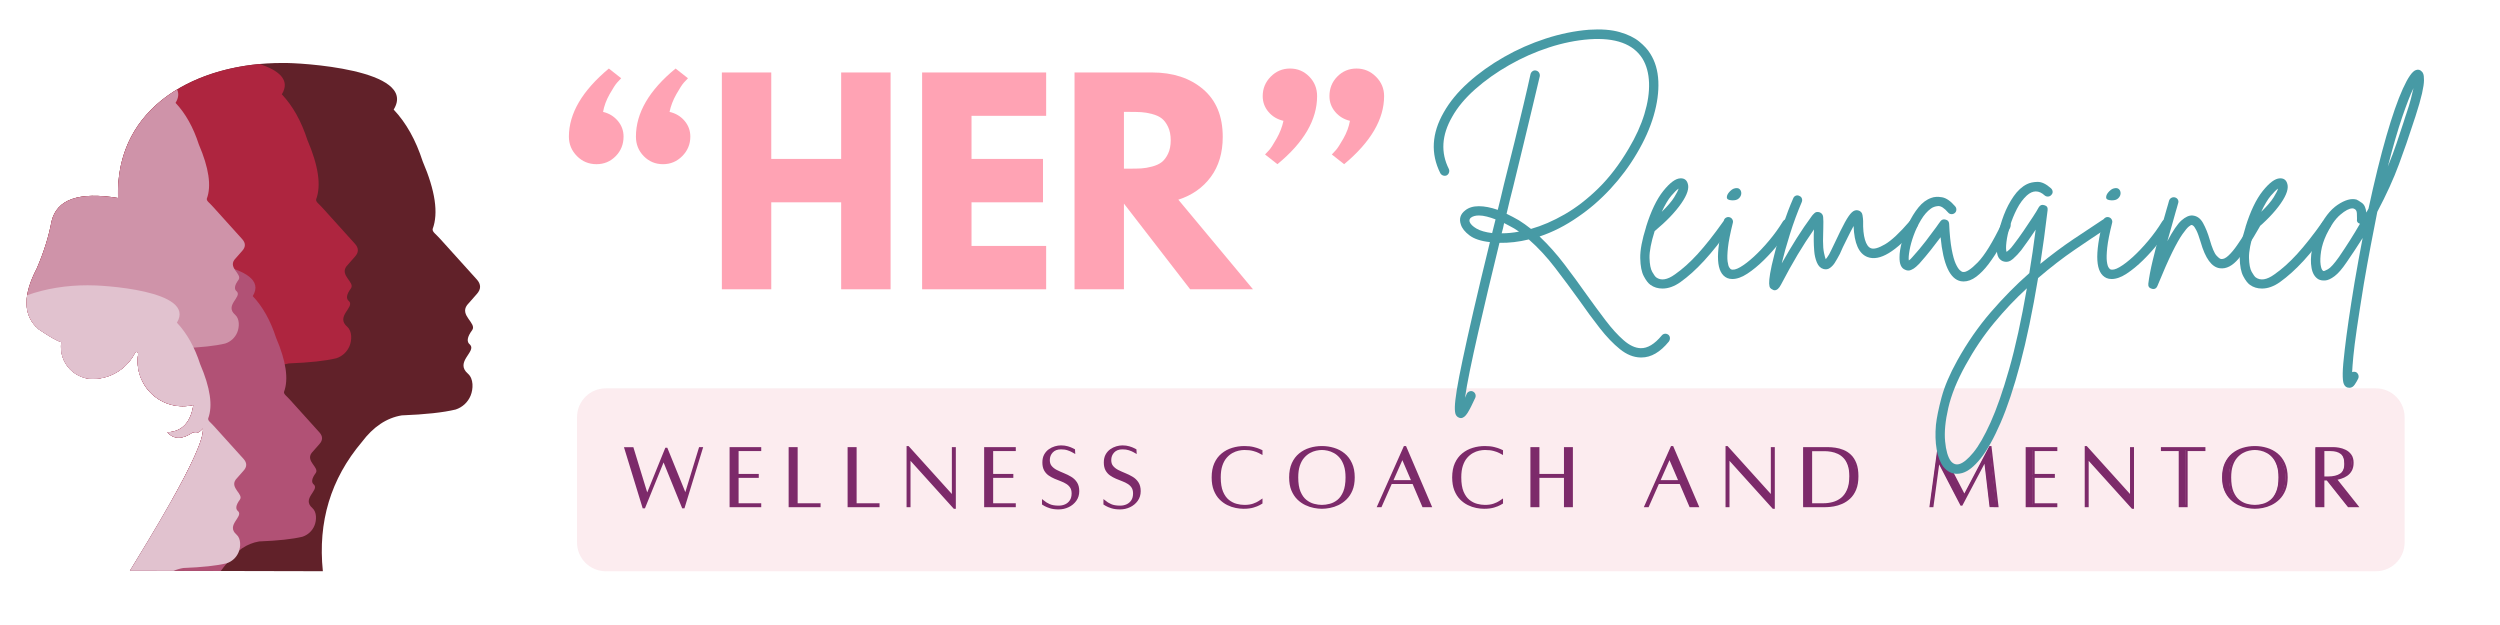
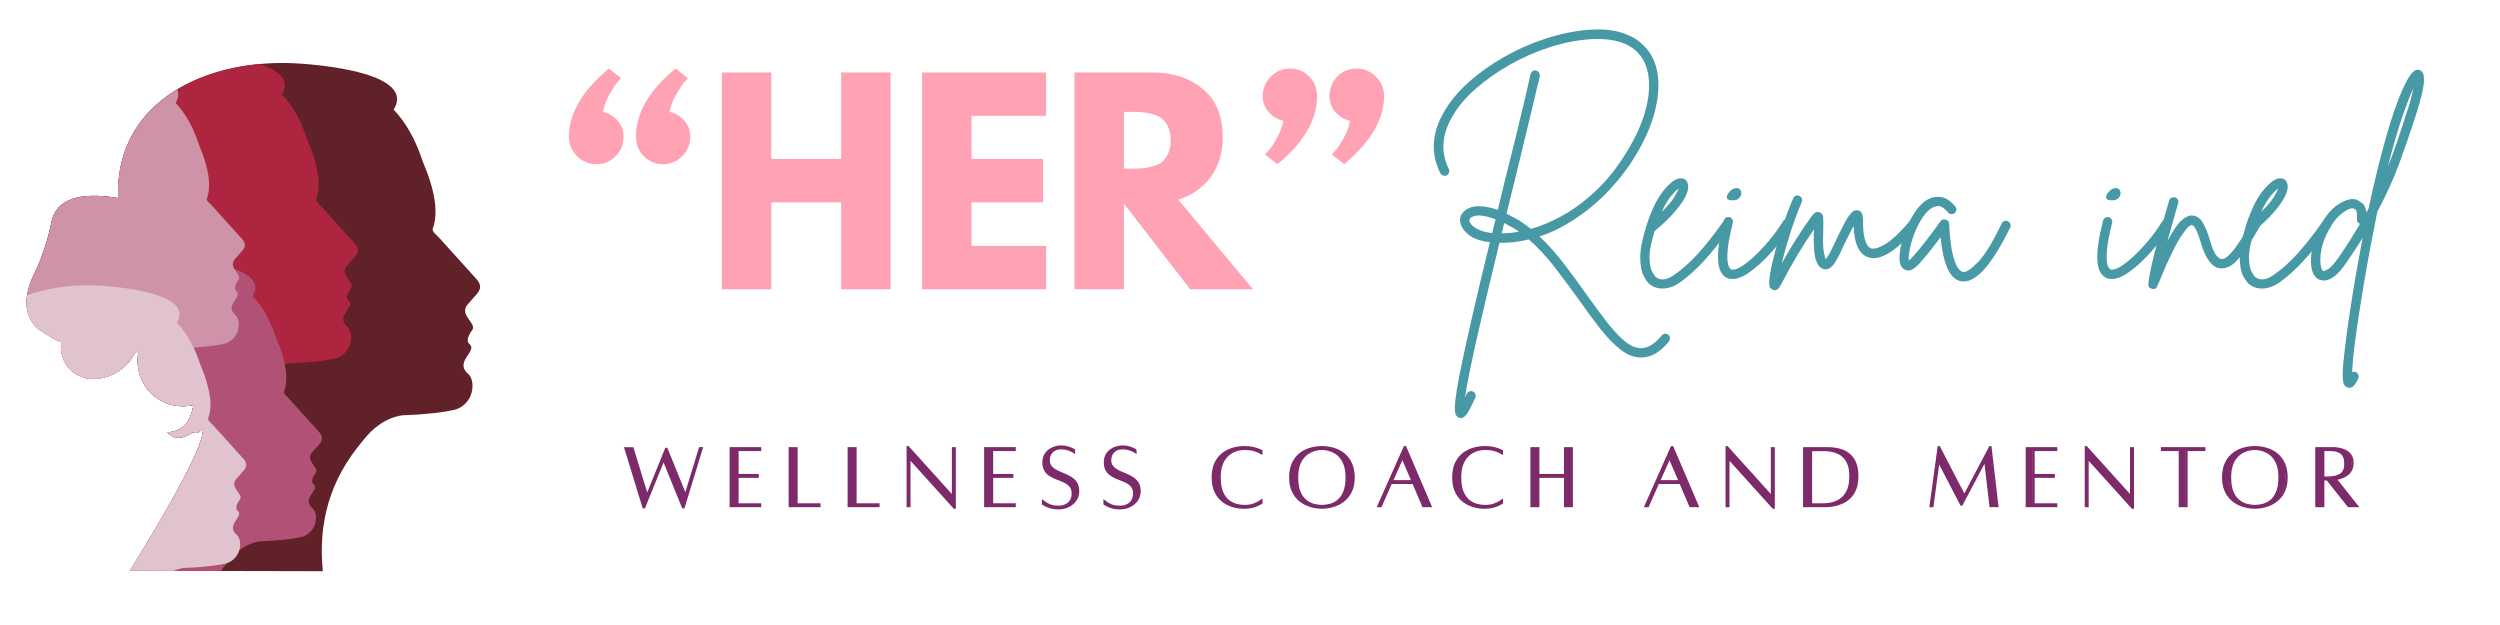
<svg xmlns="http://www.w3.org/2000/svg" width="2000" zoomAndPan="magnify" viewBox="0 0 1500 375" height="500" preserveAspectRatio="xMidYMid meet" version="1.0">
  <defs>
    <filter x="0%" y="0%" width="100%" height="100%" id="05bb15c1b0">
      <feColorMatrix values="0 0 0 0 1 0 0 0 0 1 0 0 0 0 1 0 0 0 1 0" color-interpolation-filters="sRGB" />
    </filter>
    <g />
    <mask id="92ed8cb16b">
      <g filter="url(#05bb15c1b0)">
-         <rect x="-150" width="1800" fill="#000000" y="-37.5" height="450" fill-opacity="0.23" />
-       </g>
+         </g>
    </mask>
    <clipPath id="ed0db3035f">
      <path d="M 0.223 1.012 L 1096.852 1.012 L 1096.852 110.758 L 0.223 110.758 Z M 0.223 1.012 " clip-rule="nonzero" />
    </clipPath>
    <clipPath id="a93174b280">
      <path d="M 17.473 1.012 L 1079.512 1.012 C 1084.09 1.012 1088.477 2.828 1091.711 6.062 C 1094.945 9.297 1096.762 13.684 1096.762 18.262 L 1096.762 93.508 C 1096.762 98.082 1094.945 102.473 1091.711 105.707 C 1088.477 108.941 1084.09 110.758 1079.512 110.758 L 17.473 110.758 C 12.895 110.758 8.508 108.941 5.273 105.707 C 2.039 102.473 0.223 98.082 0.223 93.508 L 0.223 18.262 C 0.223 13.684 2.039 9.297 5.273 6.062 C 8.508 2.828 12.895 1.012 17.473 1.012 Z M 17.473 1.012 " clip-rule="nonzero" />
    </clipPath>
    <clipPath id="a1acd62e13">
      <rect x="0" width="1097" y="0" height="111" />
    </clipPath>
    <clipPath id="b4f0b814f7">
      <path d="M 15 37.5 L 288.738 37.5 L 288.738 342.75 L 15 342.75 Z M 15 37.5 " clip-rule="nonzero" />
    </clipPath>
    <clipPath id="b8e4d95cc8">
      <path d="M 22 155 L 194 155 L 194 342.75 L 22 342.75 Z M 22 155 " clip-rule="nonzero" />
    </clipPath>
    <clipPath id="d95aa12324">
      <path d="M 15 171 L 148 171 L 148 342.75 L 15 342.75 Z M 15 171 " clip-rule="nonzero" />
    </clipPath>
  </defs>
  <g mask="url(#92ed8cb16b)">
    <g transform="matrix(1, 0, 0, 1, 346, 232)">
      <g clip-path="url(#a1acd62e13)">
        <g clip-path="url(#ed0db3035f)">
          <g clip-path="url(#a93174b280)">
            <path fill="#f0aab9" d="M 0.223 1.012 L 1096.852 1.012 L 1096.852 110.758 L 0.223 110.758 Z M 0.223 1.012 " fill-opacity="1" fill-rule="nonzero" />
          </g>
        </g>
      </g>
    </g>
  </g>
  <path stroke-linecap="butt" transform="matrix(0.932, 0, 0, 0.932, 295.447, 249.499)" fill="none" stroke-linejoin="miter" d="M 133.626 20.926 L 134.636 20.926 L 123.059 58.766 L 122.702 58.766 L 110.19 27.945 L 97.677 58.766 L 97.316 58.766 L 85.743 20.984 L 90.167 20.984 L 99.564 51.629 L 109.657 26.708 L 111.846 21.332 L 112.077 21.332 L 124.3 51.44 Z M 172.288 21.924 L 157.716 21.924 L 157.716 38.164 L 170.703 38.164 L 170.703 39.162 L 157.716 39.162 L 157.716 57.051 L 172.288 57.051 L 172.288 58.057 L 153.464 58.057 L 153.464 20.926 L 172.288 20.926 Z M 195.732 57.051 L 210.493 57.051 L 210.493 58.057 L 191.48 58.057 L 191.48 20.926 L 195.732 20.926 Z M 233.694 57.051 L 248.45 57.051 L 248.45 58.057 L 229.438 58.057 L 229.438 20.926 L 233.694 20.926 Z M 297.566 20.926 L 297.566 59.068 L 297.382 59.068 L 268.394 26.951 L 268.394 58.057 L 267.4 58.057 L 267.4 20.221 L 267.572 20.221 L 296.56 52.333 L 296.56 20.926 Z M 336.165 21.924 L 321.594 21.924 L 321.594 38.164 L 334.58 38.164 L 334.58 39.162 L 321.594 39.162 L 321.594 57.051 L 336.165 57.051 L 336.165 58.057 L 317.342 58.057 L 317.342 20.926 L 336.165 20.926 Z M 354.582 55.218 C 355.61 56.053 356.897 56.828 358.444 57.537 C 360.004 58.242 362.042 58.59 364.571 58.59 C 366.185 58.59 367.682 58.279 369.053 57.655 C 370.429 57.021 371.54 56.065 372.383 54.786 C 373.23 53.507 373.653 51.901 373.653 49.972 C 373.653 48.32 373.318 46.962 372.643 45.905 C 371.98 44.84 371.087 43.951 369.963 43.238 C 368.848 42.529 367.619 41.917 366.273 41.41 C 364.935 40.898 363.585 40.361 362.222 39.795 C 360.868 39.217 359.627 38.537 358.503 37.749 C 357.387 36.961 356.494 35.946 355.823 34.709 C 355.161 33.468 354.825 31.899 354.825 30.008 C 354.825 28.163 355.178 26.591 355.878 25.295 C 356.591 23.999 357.517 22.947 358.662 22.137 C 359.807 21.332 361.027 20.741 362.323 20.364 C 363.619 19.99 364.86 19.802 366.042 19.802 C 367.619 19.802 369.024 19.99 370.265 20.364 C 371.506 20.741 372.483 21.114 373.204 21.487 C 373.934 21.865 374.299 22.049 374.299 22.049 L 374.374 23.219 C 374.374 23.219 374.026 23.026 373.334 22.641 C 372.643 22.246 371.678 21.844 370.437 21.433 C 369.2 21.018 367.732 20.812 366.042 20.812 C 363.522 20.812 361.564 21.563 360.159 23.06 C 358.767 24.549 358.071 26.356 358.071 28.482 C 358.071 30.247 358.532 31.686 359.455 32.788 C 360.386 33.895 361.568 34.814 363.002 35.543 C 364.441 36.265 365.963 36.952 367.569 37.602 C 369.183 38.248 370.705 38.999 372.139 39.854 C 373.582 40.697 374.752 41.808 375.658 43.184 C 376.568 44.555 377.025 46.328 377.025 48.501 C 377.025 50.702 376.433 52.627 375.251 54.283 C 374.068 55.935 372.521 57.21 370.609 58.116 C 368.709 59.017 366.697 59.47 364.571 59.47 C 362.436 59.47 360.633 59.235 359.153 58.766 C 357.681 58.292 356.553 57.822 355.765 57.353 C 354.976 56.879 354.582 56.644 354.582 56.644 Z M 394.137 55.218 C 395.165 56.053 396.452 56.828 397.999 57.537 C 399.555 58.242 401.597 58.59 404.126 58.59 C 405.74 58.59 407.233 58.279 408.608 57.655 C 409.98 57.021 411.091 56.065 411.938 54.786 C 412.781 53.507 413.204 51.901 413.204 49.972 C 413.204 48.32 412.869 46.962 412.198 45.905 C 411.535 44.84 410.638 43.951 409.514 43.238 C 408.399 42.529 407.17 41.917 405.824 41.41 C 404.491 40.898 403.14 40.361 401.773 39.795 C 400.419 39.217 399.182 38.537 398.058 37.749 C 396.943 36.961 396.049 35.946 395.374 34.709 C 394.712 33.468 394.381 31.899 394.381 30.008 C 394.381 28.163 394.733 26.591 395.433 25.295 C 396.146 23.999 397.073 22.947 398.213 22.137 C 399.358 21.332 400.578 20.741 401.874 20.364 C 403.174 19.99 404.411 19.802 405.593 19.802 C 407.17 19.802 408.579 19.99 409.816 20.364 C 411.057 20.741 412.038 21.114 412.76 21.487 C 413.489 21.865 413.854 22.049 413.854 22.049 L 413.925 23.219 C 413.925 23.219 413.582 23.026 412.89 22.641 C 412.198 22.246 411.229 21.844 409.992 21.433 C 408.751 21.018 407.287 20.812 405.593 20.812 C 403.077 20.812 401.115 21.563 399.714 23.06 C 398.322 24.549 397.622 26.356 397.622 28.482 C 397.622 30.247 398.083 31.686 399.006 32.788 C 399.941 33.895 401.123 34.814 402.553 35.543 C 403.996 36.265 405.518 36.952 407.124 37.602 C 408.738 38.248 410.26 38.999 411.69 39.854 C 413.133 40.697 414.307 41.808 415.209 43.184 C 416.123 44.555 416.58 46.328 416.58 48.501 C 416.58 50.702 415.989 52.627 414.806 54.283 C 413.623 55.935 412.076 57.21 410.164 58.116 C 408.26 59.017 406.248 59.47 404.126 59.47 C 401.991 59.47 400.184 59.235 398.704 58.766 C 397.236 58.292 396.104 57.822 395.316 57.353 C 394.532 56.879 394.137 56.644 394.137 56.644 Z M 494.981 54.64 L 494.981 55.998 C 494.981 55.998 494.545 56.25 493.669 56.761 C 492.805 57.269 491.526 57.78 489.836 58.288 C 488.146 58.808 486.058 59.068 483.58 59.068 C 482.083 59.068 480.456 58.9 478.707 58.56 C 476.959 58.225 475.206 57.625 473.449 56.761 C 471.7 55.898 470.094 54.728 468.635 53.256 C 467.184 51.78 466.014 49.926 465.13 47.708 C 464.245 45.477 463.804 42.789 463.804 39.636 C 463.804 36.214 464.354 33.275 465.448 30.813 C 466.551 28.356 468.061 26.348 469.973 24.792 C 471.885 23.232 474.057 22.083 476.489 21.345 C 478.93 20.594 481.471 20.221 484.112 20.221 C 486.352 20.221 488.289 20.427 489.924 20.842 C 491.556 21.253 492.805 21.659 493.669 22.049 C 494.545 22.444 494.981 22.641 494.981 22.641 L 494.981 23.941 C 494.981 23.941 494.554 23.714 493.698 23.261 C 492.855 22.8 491.623 22.343 490.008 21.894 C 488.406 21.441 486.44 21.215 484.112 21.215 C 482.972 21.215 481.689 21.366 480.267 21.664 C 478.854 21.961 477.437 22.502 476.015 23.291 C 474.602 24.071 473.294 25.152 472.095 26.532 C 470.891 27.907 469.927 29.673 469.197 31.824 C 468.476 33.967 468.115 36.571 468.115 39.636 C 468.115 43.498 468.623 46.651 469.641 49.092 C 470.669 51.524 472.002 53.394 473.633 54.698 C 475.269 55.998 477.009 56.891 478.854 57.382 C 480.708 57.868 482.46 58.116 484.112 58.116 C 486.389 58.116 488.339 57.831 489.954 57.265 C 491.568 56.69 492.805 56.107 493.669 55.52 C 494.545 54.933 494.981 54.64 494.981 54.64 Z M 533.996 20.221 C 536.629 20.221 539.166 20.594 541.607 21.345 C 544.051 22.083 546.228 23.232 548.14 24.792 C 550.052 26.348 551.566 28.356 552.677 30.813 C 553.805 33.275 554.367 36.214 554.367 39.636 C 554.367 42.789 553.897 45.477 552.966 47.708 C 552.044 49.926 550.823 51.78 549.305 53.256 C 547.796 54.728 546.144 55.898 544.349 56.761 C 542.558 57.625 540.764 58.225 538.956 58.56 C 537.149 58.9 535.497 59.068 533.996 59.068 C 532.536 59.068 530.897 58.9 529.081 58.56 C 527.274 58.225 525.471 57.625 523.663 56.761 C 521.856 55.898 520.204 54.728 518.703 53.256 C 517.206 51.78 515.994 49.926 515.071 47.708 C 514.149 45.477 513.688 42.789 513.688 39.636 C 513.688 36.214 514.237 33.275 515.331 30.813 C 516.438 28.356 517.944 26.348 519.856 24.792 C 521.768 23.232 523.94 22.083 526.372 21.345 C 528.813 20.594 531.354 20.221 533.996 20.221 Z M 533.996 58.116 C 535.652 58.116 537.409 57.868 539.275 57.382 C 541.145 56.891 542.89 55.998 544.504 54.698 C 546.118 53.394 547.435 51.524 548.454 49.092 C 549.481 46.651 549.997 43.498 549.997 39.636 C 549.997 36.571 549.632 33.967 548.903 31.824 C 548.173 29.673 547.217 27.907 546.035 26.532 C 544.861 25.152 543.552 24.071 542.114 23.291 C 540.68 22.502 539.254 21.961 537.833 21.664 C 536.419 21.366 535.14 21.215 533.996 21.215 C 532.855 21.215 531.572 21.366 530.15 21.664 C 528.737 21.961 527.32 22.502 525.899 23.291 C 524.485 24.071 523.177 25.152 521.978 26.532 C 520.774 27.907 519.81 29.673 519.08 31.824 C 518.359 33.967 517.998 36.571 517.998 39.636 C 517.998 43.498 518.506 46.651 519.525 49.092 C 520.556 51.524 521.886 53.394 523.517 54.698 C 525.152 55.998 526.892 56.891 528.737 57.382 C 530.591 57.868 532.344 58.116 533.996 58.116 Z M 599.285 58.057 L 592.915 43.125 L 578.44 43.125 L 571.84 58.057 L 570.469 58.057 L 587.305 20.221 L 587.653 20.221 L 603.839 58.057 Z M 578.918 42.173 L 592.496 42.173 L 585.82 26.591 Z M 649.827 54.64 L 649.827 55.998 C 649.827 55.998 649.391 56.25 648.514 56.761 C 647.65 57.269 646.371 57.78 644.681 58.288 C 642.992 58.808 640.903 59.068 638.425 59.068 C 636.928 59.068 635.301 58.9 633.553 58.56 C 631.804 58.225 630.051 57.625 628.294 56.761 C 626.546 55.898 624.94 54.728 623.48 53.256 C 622.029 51.78 620.859 49.926 619.975 47.708 C 619.09 45.477 618.65 42.789 618.65 39.636 C 618.65 36.214 619.199 33.275 620.293 30.813 C 621.396 28.356 622.906 26.348 624.818 24.792 C 626.73 23.232 628.902 22.083 631.334 21.345 C 633.775 20.594 636.316 20.221 638.958 20.221 C 641.197 20.221 643.134 20.427 644.77 20.842 C 646.401 21.253 647.65 21.659 648.514 22.049 C 649.391 22.444 649.827 22.641 649.827 22.641 L 649.827 23.941 C 649.827 23.941 649.399 23.714 648.543 23.261 C 647.701 22.8 646.468 22.343 644.853 21.894 C 643.252 21.441 641.285 21.215 638.958 21.215 C 637.817 21.215 636.534 21.366 635.112 21.664 C 633.699 21.961 632.282 22.502 630.86 23.291 C 629.447 24.071 628.139 25.152 626.94 26.532 C 625.736 27.907 624.772 29.673 624.042 31.824 C 623.321 33.967 622.96 36.571 622.96 39.636 C 622.96 43.498 623.468 46.651 624.487 49.092 C 625.514 51.524 626.847 53.394 628.479 54.698 C 630.114 55.998 631.854 56.891 633.699 57.382 C 635.553 57.868 637.305 58.116 638.958 58.116 C 641.235 58.116 643.184 57.831 644.795 57.265 C 646.409 56.69 647.65 56.107 648.514 55.52 C 649.391 54.933 649.827 54.64 649.827 54.64 Z M 690.615 20.926 L 694.812 20.926 L 694.812 58.057 L 690.615 58.057 L 690.615 39.162 L 673.263 39.162 L 673.263 58.057 L 669.011 58.057 L 669.011 20.926 L 673.263 20.926 L 673.263 38.164 L 690.615 38.164 Z M 771.251 58.057 L 764.882 43.125 L 750.407 43.125 L 743.806 58.057 L 742.439 58.057 L 759.275 20.221 L 759.619 20.221 L 775.805 58.057 Z M 750.885 42.173 L 764.462 42.173 L 757.787 26.591 Z M 824.804 20.926 L 824.804 59.068 L 824.615 59.068 L 795.631 26.951 L 795.631 58.057 L 794.633 58.057 L 794.633 20.221 L 794.809 20.221 L 823.793 52.333 L 823.793 20.926 Z M 859.927 20.926 C 861.264 20.926 862.77 21.047 864.439 21.286 C 866.112 21.517 867.785 21.97 869.458 22.641 C 871.127 23.307 872.653 24.284 874.024 25.584 C 875.408 26.88 876.524 28.616 877.371 30.788 C 878.213 32.948 878.637 35.644 878.637 38.873 C 878.637 42.215 878.163 45.024 877.211 47.289 C 876.268 49.549 875.031 51.377 873.492 52.782 C 871.965 54.174 870.322 55.248 868.561 55.998 C 866.812 56.745 865.122 57.26 863.487 57.537 C 861.855 57.81 860.455 57.961 859.293 57.998 C 858.14 58.04 857.406 58.057 857.088 58.057 L 844.579 58.057 L 844.579 20.926 Z M 857.033 57.051 C 859.038 57.051 861.067 56.774 863.113 56.229 C 865.16 55.679 867.03 54.736 868.72 53.403 C 870.414 52.056 871.768 50.207 872.787 47.851 C 873.815 45.49 874.326 42.496 874.326 38.873 C 874.326 36 873.974 33.56 873.261 31.551 C 872.561 29.543 871.609 27.907 870.406 26.649 C 869.206 25.391 867.877 24.431 866.414 23.769 C 864.963 23.094 863.478 22.628 861.96 22.368 C 860.442 22.108 859.017 21.978 857.679 21.978 L 848.831 21.978 L 848.831 57.051 Z M 964.36 20.221 L 968.784 58.057 L 964.532 57.998 L 961.043 28.306 L 945.822 57.051 L 945.633 57.051 L 930.948 28.767 L 926.981 58.057 L 925.975 58.057 L 931.12 20.221 L 931.292 20.221 L 947.595 51.687 L 964.184 20.221 Z M 1006.679 21.924 L 992.107 21.924 L 992.107 38.164 L 1005.094 38.164 L 1005.094 39.162 L 992.107 39.162 L 992.107 57.051 L 1006.679 57.051 L 1006.679 58.057 L 987.855 58.057 L 987.855 20.926 L 1006.679 20.926 Z M 1056.042 20.926 L 1056.042 59.068 L 1055.853 59.068 L 1026.865 26.951 L 1026.865 58.057 L 1025.871 58.057 L 1025.871 20.221 L 1026.043 20.221 L 1055.031 52.333 L 1055.031 20.926 Z M 1102.021 20.926 L 1102.021 21.924 L 1090.574 21.924 L 1090.574 58.057 L 1086.38 58.057 L 1086.38 21.924 L 1074.92 21.924 L 1074.92 20.926 Z M 1134.611 20.221 C 1137.245 20.221 1139.782 20.594 1142.222 21.345 C 1144.663 22.083 1146.839 23.232 1148.751 24.792 C 1150.663 26.348 1152.177 28.356 1153.292 30.813 C 1154.416 33.275 1154.978 36.214 1154.978 39.636 C 1154.978 42.789 1154.513 45.477 1153.578 47.708 C 1152.655 49.926 1151.435 51.78 1149.917 53.256 C 1148.407 54.728 1146.755 55.898 1144.96 56.761 C 1143.174 57.625 1141.375 58.225 1139.568 58.56 C 1137.761 58.9 1136.108 59.068 1134.611 59.068 C 1133.148 59.068 1131.513 58.9 1129.697 58.56 C 1127.89 58.225 1126.082 57.625 1124.275 56.761 C 1122.468 55.898 1120.816 54.728 1119.319 53.256 C 1117.817 51.78 1116.605 49.926 1115.683 47.708 C 1114.76 45.477 1114.299 42.789 1114.299 39.636 C 1114.299 36.214 1114.848 33.275 1115.943 30.813 C 1117.05 28.356 1118.56 26.348 1120.472 24.792 C 1122.384 23.232 1124.556 22.083 1126.984 21.345 C 1129.424 20.594 1131.97 20.221 1134.611 20.221 Z M 1134.611 58.116 C 1136.264 58.116 1138.021 57.868 1139.887 57.382 C 1141.761 56.891 1143.505 55.998 1145.12 54.698 C 1146.734 53.394 1148.051 51.524 1149.066 49.092 C 1150.097 46.651 1150.609 43.498 1150.609 39.636 C 1150.609 36.571 1150.244 33.967 1149.514 31.824 C 1148.785 29.673 1147.829 27.907 1146.646 26.532 C 1145.472 25.152 1144.168 24.071 1142.725 23.291 C 1141.295 22.502 1139.866 21.961 1138.444 21.664 C 1137.031 21.366 1135.752 21.215 1134.611 21.215 C 1133.467 21.215 1132.183 21.366 1130.762 21.664 C 1129.349 21.961 1127.932 22.502 1126.51 23.291 C 1125.097 24.071 1123.789 25.152 1122.589 26.532 C 1121.386 27.907 1120.421 29.673 1119.692 31.824 C 1118.97 33.967 1118.61 36.571 1118.61 39.636 C 1118.61 43.498 1119.121 46.651 1120.14 49.092 C 1121.168 51.524 1122.497 53.394 1124.132 54.698 C 1125.764 55.998 1127.504 56.891 1129.349 57.382 C 1131.202 57.868 1132.959 58.116 1134.611 58.116 Z M 1200.316 58.057 L 1194.995 58.057 L 1181.304 40.819 L 1178.595 40.819 L 1178.595 58.057 L 1174.343 58.057 L 1174.343 20.926 C 1174.343 20.926 1174.783 20.926 1175.668 20.926 C 1176.553 20.926 1177.622 20.926 1178.88 20.926 C 1180.142 20.926 1181.392 20.926 1182.629 20.926 C 1183.87 20.926 1184.843 20.926 1185.556 20.926 C 1186.306 20.926 1187.338 21.039 1188.654 21.257 C 1189.971 21.471 1191.296 21.894 1192.634 22.527 C 1193.98 23.152 1195.112 24.083 1196.035 25.324 C 1196.957 26.561 1197.418 28.188 1197.418 30.197 C 1197.418 32.117 1197.062 33.711 1196.353 34.981 C 1195.649 36.239 1194.726 37.254 1193.586 38.022 C 1192.441 38.781 1191.237 39.359 1189.979 39.753 C 1188.721 40.148 1187.539 40.424 1186.436 40.588 Z M 1178.595 21.924 L 1178.595 39.808 L 1181.777 39.808 C 1185.237 39.808 1187.971 39.141 1189.979 37.808 C 1191.988 36.47 1192.994 34.168 1192.994 30.901 C 1192.994 27.635 1192.139 25.324 1190.428 23.97 C 1188.717 22.603 1186.344 21.924 1183.308 21.924 Z M 1178.595 21.924 " stroke="#7d2a6a" stroke-width="1.55" stroke-opacity="1" stroke-miterlimit="4" />
  <g fill="#7c2a6a" fill-opacity="1">
    <g transform="translate(373.508, 303.529)">
      <g>
        <path d="M 46.422 -34.547 L 47.359 -34.547 L 36.578 0.719 L 36.25 0.719 L 24.578 -28 L 12.922 0.719 L 12.594 0.719 L 1.812 -34.484 L 5.938 -34.484 L 14.688 -5.938 L 24.094 -29.156 L 26.125 -34.156 L 26.344 -34.156 L 37.734 -6.109 Z M 46.422 -34.547 " />
      </g>
    </g>
  </g>
  <g fill="#7c2a6a" fill-opacity="1">
    <g transform="translate(435.759, 303.529)">
      <g>
        <path d="M 20.188 -33.609 L 6.594 -33.609 L 6.594 -18.484 L 18.703 -18.484 L 18.703 -17.547 L 6.594 -17.547 L 6.594 -0.875 L 20.188 -0.875 L 20.188 0.062 L 2.641 0.062 L 2.641 -34.547 L 20.188 -34.547 Z M 20.188 -33.609 " />
      </g>
    </g>
  </g>
  <g fill="#7c2a6a" fill-opacity="1">
    <g transform="translate(471.175, 303.529)">
      <g>
        <path d="M 6.594 -0.875 L 20.344 -0.875 L 20.344 0.062 L 2.641 0.062 L 2.641 -34.547 L 6.594 -34.547 Z M 6.594 -0.875 " />
      </g>
    </g>
  </g>
  <g fill="#7c2a6a" fill-opacity="1">
    <g transform="translate(506.536, 303.529)">
      <g>
        <path d="M 6.594 -0.875 L 20.344 -0.875 L 20.344 0.062 L 2.641 0.062 L 2.641 -34.547 L 6.594 -34.547 Z M 6.594 -0.875 " />
      </g>
    </g>
  </g>
  <g fill="#7c2a6a" fill-opacity="1">
    <g transform="translate(541.898, 303.529)">
      <g>
        <path d="M 30.75 -34.547 L 30.75 0.984 L 30.578 0.984 L 3.578 -28.938 L 3.578 0.062 L 2.641 0.062 L 2.641 -35.203 L 2.812 -35.203 L 29.812 -5.281 L 29.812 -34.547 Z M 30.75 -34.547 " />
      </g>
    </g>
  </g>
  <g fill="#7c2a6a" fill-opacity="1">
    <g transform="translate(588.422, 303.529)">
      <g>
        <path d="M 20.188 -33.609 L 6.594 -33.609 L 6.594 -18.484 L 18.703 -18.484 L 18.703 -17.547 L 6.594 -17.547 L 6.594 -0.875 L 20.188 -0.875 L 20.188 0.062 L 2.641 0.062 L 2.641 -34.547 L 20.188 -34.547 Z M 20.188 -33.609 " />
      </g>
    </g>
  </g>
  <g fill="#7c2a6a" fill-opacity="1">
    <g transform="translate(623.838, 303.529)">
      <g>
        <path d="M 1.922 -2.578 C 2.879 -1.816 4.082 -1.102 5.531 -0.438 C 6.977 0.219 8.875 0.547 11.219 0.547 C 12.719 0.547 14.109 0.254 15.391 -0.328 C 16.68 -0.91 17.719 -1.797 18.5 -2.984 C 19.289 -4.18 19.688 -5.68 19.688 -7.484 C 19.688 -9.023 19.375 -10.289 18.75 -11.281 C 18.125 -12.27 17.289 -13.094 16.25 -13.75 C 15.207 -14.406 14.062 -14.973 12.812 -15.453 C 11.562 -15.93 10.305 -16.438 9.047 -16.969 C 7.785 -17.5 6.629 -18.129 5.578 -18.859 C 4.535 -19.598 3.703 -20.547 3.078 -21.703 C 2.453 -22.859 2.141 -24.312 2.141 -26.062 C 2.141 -27.789 2.469 -29.258 3.125 -30.469 C 3.789 -31.676 4.656 -32.656 5.719 -33.406 C 6.781 -34.164 7.914 -34.719 9.125 -35.062 C 10.332 -35.406 11.488 -35.578 12.594 -35.578 C 14.062 -35.578 15.375 -35.406 16.531 -35.062 C 17.688 -34.719 18.602 -34.367 19.281 -34.016 C 19.957 -33.672 20.297 -33.5 20.297 -33.5 L 20.344 -32.391 C 20.344 -32.391 20.02 -32.57 19.375 -32.938 C 18.738 -33.312 17.844 -33.691 16.688 -34.078 C 15.531 -34.461 14.164 -34.656 12.594 -34.656 C 10.25 -34.656 8.426 -33.957 7.125 -32.562 C 5.82 -31.164 5.172 -29.477 5.172 -27.5 C 5.172 -25.852 5.598 -24.516 6.453 -23.484 C 7.316 -22.453 8.414 -21.598 9.75 -20.922 C 11.094 -20.242 12.516 -19.602 14.016 -19 C 15.523 -18.395 16.945 -17.695 18.281 -16.906 C 19.625 -16.125 20.719 -15.086 21.562 -13.797 C 22.406 -12.516 22.828 -10.867 22.828 -8.859 C 22.828 -6.805 22.273 -5.008 21.172 -3.469 C 20.078 -1.926 18.641 -0.734 16.859 0.109 C 15.078 0.953 13.195 1.375 11.219 1.375 C 9.238 1.375 7.562 1.156 6.188 0.719 C 4.812 0.281 3.754 -0.156 3.016 -0.594 C 2.285 -1.039 1.922 -1.266 1.922 -1.266 Z M 1.922 -2.578 " />
      </g>
    </g>
  </g>
  <g fill="#7c2a6a" fill-opacity="1">
    <g transform="translate(660.684, 303.529)">
      <g>
        <path d="M 1.922 -2.578 C 2.879 -1.816 4.082 -1.102 5.531 -0.438 C 6.977 0.219 8.875 0.547 11.219 0.547 C 12.719 0.547 14.109 0.254 15.391 -0.328 C 16.68 -0.91 17.719 -1.797 18.5 -2.984 C 19.289 -4.18 19.688 -5.68 19.688 -7.484 C 19.688 -9.023 19.375 -10.289 18.75 -11.281 C 18.125 -12.27 17.289 -13.094 16.25 -13.75 C 15.207 -14.406 14.062 -14.973 12.812 -15.453 C 11.562 -15.93 10.305 -16.438 9.047 -16.969 C 7.785 -17.5 6.629 -18.129 5.578 -18.859 C 4.535 -19.598 3.703 -20.547 3.078 -21.703 C 2.453 -22.859 2.141 -24.312 2.141 -26.062 C 2.141 -27.789 2.469 -29.258 3.125 -30.469 C 3.789 -31.676 4.656 -32.656 5.719 -33.406 C 6.781 -34.164 7.914 -34.719 9.125 -35.062 C 10.332 -35.406 11.488 -35.578 12.594 -35.578 C 14.062 -35.578 15.375 -35.406 16.531 -35.062 C 17.688 -34.719 18.602 -34.367 19.281 -34.016 C 19.957 -33.672 20.297 -33.5 20.297 -33.5 L 20.344 -32.391 C 20.344 -32.391 20.02 -32.57 19.375 -32.938 C 18.738 -33.312 17.844 -33.691 16.688 -34.078 C 15.531 -34.461 14.164 -34.656 12.594 -34.656 C 10.25 -34.656 8.426 -33.957 7.125 -32.562 C 5.82 -31.164 5.172 -29.477 5.172 -27.5 C 5.172 -25.852 5.598 -24.516 6.453 -23.484 C 7.316 -22.453 8.414 -21.598 9.75 -20.922 C 11.094 -20.242 12.516 -19.602 14.016 -19 C 15.523 -18.395 16.945 -17.695 18.281 -16.906 C 19.625 -16.125 20.719 -15.086 21.562 -13.797 C 22.406 -12.516 22.828 -10.867 22.828 -8.859 C 22.828 -6.805 22.273 -5.008 21.172 -3.469 C 20.078 -1.926 18.641 -0.734 16.859 0.109 C 15.078 0.953 13.195 1.375 11.219 1.375 C 9.238 1.375 7.562 1.156 6.188 0.719 C 4.812 0.281 3.754 -0.156 3.016 -0.594 C 2.285 -1.039 1.922 -1.266 1.922 -1.266 Z M 1.922 -2.578 " />
      </g>
    </g>
  </g>
  <g fill="#7c2a6a" fill-opacity="1">
    <g transform="translate(698.629, 303.529)">
      <g />
    </g>
  </g>
  <g fill="#7c2a6a" fill-opacity="1">
    <g transform="translate(725.302, 303.529)">
      <g>
        <path d="M 31.234 -3.141 L 31.234 -1.875 C 31.234 -1.875 30.828 -1.633 30.016 -1.156 C 29.211 -0.676 28.023 -0.203 26.453 0.266 C 24.879 0.742 22.938 0.984 20.625 0.984 C 19.227 0.984 17.711 0.828 16.078 0.516 C 14.453 0.211 12.82 -0.336 11.188 -1.141 C 9.562 -1.953 8.066 -3.047 6.703 -4.422 C 5.348 -5.797 4.258 -7.52 3.438 -9.594 C 2.613 -11.664 2.203 -14.172 2.203 -17.109 C 2.203 -20.297 2.711 -23.035 3.734 -25.328 C 4.766 -27.617 6.164 -29.488 7.938 -30.938 C 9.719 -32.383 11.742 -33.457 14.016 -34.156 C 16.297 -34.852 18.664 -35.203 21.125 -35.203 C 23.207 -35.203 25.008 -35.008 26.531 -34.625 C 28.051 -34.238 29.211 -33.859 30.016 -33.484 C 30.828 -33.117 31.234 -32.938 31.234 -32.938 L 31.234 -31.734 C 31.234 -31.734 30.836 -31.941 30.047 -32.359 C 29.266 -32.785 28.117 -33.207 26.609 -33.625 C 25.109 -34.051 23.281 -34.266 21.125 -34.266 C 20.062 -34.266 18.867 -34.125 17.547 -33.844 C 16.223 -33.57 14.898 -33.066 13.578 -32.328 C 12.266 -31.598 11.047 -30.594 9.922 -29.312 C 8.805 -28.031 7.91 -26.391 7.234 -24.391 C 6.555 -22.391 6.219 -19.961 6.219 -17.109 C 6.219 -13.516 6.691 -10.578 7.641 -8.297 C 8.598 -6.023 9.836 -4.285 11.359 -3.078 C 12.879 -1.867 14.5 -1.035 16.219 -0.578 C 17.945 -0.117 19.582 0.109 21.125 0.109 C 23.25 0.109 25.062 -0.156 26.562 -0.688 C 28.062 -1.219 29.211 -1.758 30.016 -2.312 C 30.828 -2.863 31.234 -3.141 31.234 -3.141 Z M 31.234 -3.141 " />
      </g>
    </g>
  </g>
  <g fill="#7c2a6a" fill-opacity="1">
    <g transform="translate(771.771, 303.529)">
      <g>
        <path d="M 21.125 -35.203 C 23.582 -35.203 25.945 -34.852 28.219 -34.156 C 30.488 -33.457 32.508 -32.383 34.281 -30.938 C 36.062 -29.488 37.473 -27.617 38.516 -25.328 C 39.566 -23.035 40.094 -20.297 40.094 -17.109 C 40.094 -14.172 39.66 -11.664 38.797 -9.594 C 37.941 -7.52 36.805 -5.797 35.391 -4.422 C 33.984 -3.047 32.441 -1.953 30.766 -1.141 C 29.098 -0.336 27.422 0.211 25.734 0.516 C 24.047 0.828 22.508 0.984 21.125 0.984 C 19.758 0.984 18.234 0.828 16.547 0.516 C 14.867 0.211 13.188 -0.336 11.5 -1.141 C 9.812 -1.953 8.27 -3.047 6.875 -4.422 C 5.477 -5.797 4.348 -7.52 3.484 -9.594 C 2.629 -11.664 2.203 -14.172 2.203 -17.109 C 2.203 -20.297 2.711 -23.035 3.734 -25.328 C 4.766 -27.617 6.164 -29.488 7.938 -30.938 C 9.719 -32.383 11.742 -33.457 14.016 -34.156 C 16.297 -34.852 18.664 -35.203 21.125 -35.203 Z M 21.125 0.109 C 22.664 0.109 24.305 -0.117 26.047 -0.578 C 27.785 -1.035 29.406 -1.867 30.906 -3.078 C 32.414 -4.285 33.645 -6.023 34.594 -8.297 C 35.551 -10.578 36.031 -13.516 36.031 -17.109 C 36.031 -19.961 35.688 -22.391 35 -24.391 C 34.32 -26.391 33.43 -28.031 32.328 -29.312 C 31.234 -30.594 30.016 -31.598 28.672 -32.328 C 27.336 -33.066 26.008 -33.57 24.688 -33.844 C 23.375 -34.125 22.188 -34.266 21.125 -34.266 C 20.062 -34.266 18.867 -34.125 17.547 -33.844 C 16.223 -33.57 14.898 -33.066 13.578 -32.328 C 12.266 -31.598 11.047 -30.594 9.922 -29.312 C 8.805 -28.031 7.91 -26.391 7.234 -24.391 C 6.555 -22.391 6.219 -19.961 6.219 -17.109 C 6.219 -13.516 6.691 -10.578 7.641 -8.297 C 8.598 -6.023 9.836 -4.285 11.359 -3.078 C 12.879 -1.867 14.5 -1.035 16.219 -0.578 C 17.945 -0.117 19.582 0.109 21.125 0.109 Z M 21.125 0.109 " />
      </g>
    </g>
  </g>
  <g fill="#7c2a6a" fill-opacity="1">
    <g transform="translate(824.949, 303.529)">
      <g>
        <path d="M 28.766 0.062 L 22.828 -13.859 L 9.344 -13.859 L 3.188 0.062 L 1.922 0.062 L 17.594 -35.203 L 17.938 -35.203 L 33 0.062 Z M 9.797 -14.734 L 22.438 -14.734 L 16.219 -29.266 Z M 9.797 -14.734 " />
      </g>
    </g>
  </g>
  <g fill="#7c2a6a" fill-opacity="1">
    <g transform="translate(869.548, 303.529)">
      <g>
        <path d="M 31.234 -3.141 L 31.234 -1.875 C 31.234 -1.875 30.828 -1.633 30.016 -1.156 C 29.211 -0.676 28.023 -0.203 26.453 0.266 C 24.879 0.742 22.938 0.984 20.625 0.984 C 19.227 0.984 17.711 0.828 16.078 0.516 C 14.453 0.211 12.82 -0.336 11.188 -1.141 C 9.562 -1.953 8.066 -3.047 6.703 -4.422 C 5.348 -5.797 4.258 -7.52 3.438 -9.594 C 2.613 -11.664 2.203 -14.172 2.203 -17.109 C 2.203 -20.297 2.711 -23.035 3.734 -25.328 C 4.766 -27.617 6.164 -29.488 7.938 -30.938 C 9.719 -32.383 11.742 -33.457 14.016 -34.156 C 16.297 -34.852 18.664 -35.203 21.125 -35.203 C 23.207 -35.203 25.008 -35.008 26.531 -34.625 C 28.051 -34.238 29.211 -33.859 30.016 -33.484 C 30.828 -33.117 31.234 -32.938 31.234 -32.938 L 31.234 -31.734 C 31.234 -31.734 30.836 -31.941 30.047 -32.359 C 29.266 -32.785 28.117 -33.207 26.609 -33.625 C 25.109 -34.051 23.281 -34.266 21.125 -34.266 C 20.062 -34.266 18.867 -34.125 17.547 -33.844 C 16.223 -33.57 14.898 -33.066 13.578 -32.328 C 12.266 -31.598 11.047 -30.594 9.922 -29.312 C 8.805 -28.031 7.91 -26.391 7.234 -24.391 C 6.555 -22.391 6.219 -19.961 6.219 -17.109 C 6.219 -13.516 6.691 -10.578 7.641 -8.297 C 8.598 -6.023 9.836 -4.285 11.359 -3.078 C 12.879 -1.867 14.5 -1.035 16.219 -0.578 C 17.945 -0.117 19.582 0.109 21.125 0.109 C 23.25 0.109 25.062 -0.156 26.562 -0.688 C 28.062 -1.219 29.211 -1.758 30.016 -2.312 C 30.828 -2.863 31.234 -3.141 31.234 -3.141 Z M 31.234 -3.141 " />
      </g>
    </g>
  </g>
  <g fill="#7c2a6a" fill-opacity="1">
    <g transform="translate(916.017, 303.529)">
      <g>
        <path d="M 22.766 -34.547 L 26.672 -34.547 L 26.672 0.062 L 22.766 0.062 L 22.766 -17.547 L 6.594 -17.547 L 6.594 0.062 L 2.641 0.062 L 2.641 -34.547 L 6.594 -34.547 L 6.594 -18.484 L 22.766 -18.484 Z M 22.766 -34.547 " />
      </g>
    </g>
  </g>
  <g fill="#7c2a6a" fill-opacity="1">
    <g transform="translate(958.472, 303.529)">
      <g />
    </g>
  </g>
  <g fill="#7c2a6a" fill-opacity="1">
    <g transform="translate(985.145, 303.529)">
      <g>
        <path d="M 28.766 0.062 L 22.828 -13.859 L 9.344 -13.859 L 3.188 0.062 L 1.922 0.062 L 17.594 -35.203 L 17.938 -35.203 L 33 0.062 Z M 9.797 -14.734 L 22.438 -14.734 L 16.219 -29.266 Z M 9.797 -14.734 " />
      </g>
    </g>
  </g>
  <g fill="#7c2a6a" fill-opacity="1">
    <g transform="translate(1033.044, 303.529)">
      <g>
        <path d="M 30.75 -34.547 L 30.75 0.984 L 30.578 0.984 L 3.578 -28.938 L 3.578 0.062 L 2.641 0.062 L 2.641 -35.203 L 2.812 -35.203 L 29.812 -5.281 L 29.812 -34.547 Z M 30.75 -34.547 " />
      </g>
    </g>
  </g>
  <g fill="#7c2a6a" fill-opacity="1">
    <g transform="translate(1079.568, 303.529)">
      <g>
        <path d="M 16.938 -34.547 C 18.188 -34.547 19.586 -34.43 21.141 -34.203 C 22.703 -33.984 24.258 -33.562 25.812 -32.938 C 27.375 -32.32 28.797 -31.406 30.078 -30.188 C 31.367 -28.977 32.406 -27.363 33.188 -25.344 C 33.977 -23.332 34.375 -20.82 34.375 -17.812 C 34.375 -14.695 33.93 -12.082 33.047 -9.969 C 32.172 -7.863 31.016 -6.16 29.578 -4.859 C 28.148 -3.566 26.617 -2.57 24.984 -1.875 C 23.359 -1.176 21.785 -0.695 20.266 -0.438 C 18.742 -0.188 17.441 -0.039 16.359 0 C 15.273 0.039 14.586 0.062 14.297 0.062 L 2.641 0.062 L 2.641 -34.547 Z M 14.25 -0.875 C 16.113 -0.875 18 -1.129 19.906 -1.641 C 21.812 -2.16 23.551 -3.039 25.125 -4.281 C 26.707 -5.531 27.973 -7.254 28.922 -9.453 C 29.879 -11.66 30.359 -14.445 30.359 -17.812 C 30.359 -20.488 30.023 -22.758 29.359 -24.625 C 28.703 -26.5 27.816 -28.023 26.703 -29.203 C 25.586 -30.379 24.348 -31.273 22.984 -31.891 C 21.629 -32.516 20.242 -32.945 18.828 -33.188 C 17.422 -33.426 16.094 -33.547 14.844 -33.547 L 6.594 -33.547 L 6.594 -0.875 Z M 14.25 -0.875 " />
      </g>
    </g>
  </g>
  <g fill="#7c2a6a" fill-opacity="1">
    <g transform="translate(1129.392, 303.529)">
      <g />
    </g>
  </g>
  <g fill="#7c2a6a" fill-opacity="1">
    <g transform="translate(1156.064, 303.529)">
      <g>
        <path d="M 37.734 -35.203 L 41.859 0.062 L 37.891 0 L 34.656 -27.672 L 20.453 -0.875 L 20.297 -0.875 L 6.594 -27.219 L 2.922 0.062 L 1.984 0.062 L 6.766 -35.203 L 6.938 -35.203 L 22.109 -5.891 L 37.562 -35.203 Z M 37.734 -35.203 " />
      </g>
    </g>
  </g>
  <g fill="#7c2a6a" fill-opacity="1">
    <g transform="translate(1213.037, 303.529)">
      <g>
        <path d="M 20.188 -33.609 L 6.594 -33.609 L 6.594 -18.484 L 18.703 -18.484 L 18.703 -17.547 L 6.594 -17.547 L 6.594 -0.875 L 20.188 -0.875 L 20.188 0.062 L 2.641 0.062 L 2.641 -34.547 L 20.188 -34.547 Z M 20.188 -33.609 " />
      </g>
    </g>
  </g>
  <g fill="#7c2a6a" fill-opacity="1">
    <g transform="translate(1248.453, 303.529)">
      <g>
        <path d="M 30.75 -34.547 L 30.75 0.984 L 30.578 0.984 L 3.578 -28.938 L 3.578 0.062 L 2.641 0.062 L 2.641 -35.203 L 2.812 -35.203 L 29.812 -5.281 L 29.812 -34.547 Z M 30.75 -34.547 " />
      </g>
    </g>
  </g>
  <g fill="#7c2a6a" fill-opacity="1">
    <g transform="translate(1294.977, 303.529)">
      <g>
        <path d="M 27.062 -34.547 L 27.062 -33.609 L 16.391 -33.609 L 16.391 0.062 L 12.484 0.062 L 12.484 -33.609 L 1.812 -33.609 L 1.812 -34.547 Z M 27.062 -34.547 " />
      </g>
    </g>
  </g>
  <g fill="#7c2a6a" fill-opacity="1">
    <g transform="translate(1331.272, 303.529)">
      <g>
        <path d="M 21.125 -35.203 C 23.582 -35.203 25.945 -34.852 28.219 -34.156 C 30.488 -33.457 32.508 -32.383 34.281 -30.938 C 36.062 -29.488 37.473 -27.617 38.516 -25.328 C 39.566 -23.035 40.094 -20.297 40.094 -17.109 C 40.094 -14.172 39.66 -11.664 38.797 -9.594 C 37.941 -7.52 36.805 -5.797 35.391 -4.422 C 33.984 -3.047 32.441 -1.953 30.766 -1.141 C 29.098 -0.336 27.422 0.211 25.734 0.516 C 24.047 0.828 22.508 0.984 21.125 0.984 C 19.758 0.984 18.234 0.828 16.547 0.516 C 14.867 0.211 13.188 -0.336 11.5 -1.141 C 9.812 -1.953 8.27 -3.047 6.875 -4.422 C 5.477 -5.797 4.348 -7.52 3.484 -9.594 C 2.629 -11.664 2.203 -14.172 2.203 -17.109 C 2.203 -20.297 2.711 -23.035 3.734 -25.328 C 4.766 -27.617 6.164 -29.488 7.938 -30.938 C 9.719 -32.383 11.742 -33.457 14.016 -34.156 C 16.297 -34.852 18.664 -35.203 21.125 -35.203 Z M 21.125 0.109 C 22.664 0.109 24.305 -0.117 26.047 -0.578 C 27.785 -1.035 29.406 -1.867 30.906 -3.078 C 32.414 -4.285 33.645 -6.023 34.594 -8.297 C 35.551 -10.578 36.031 -13.516 36.031 -17.109 C 36.031 -19.961 35.688 -22.391 35 -24.391 C 34.32 -26.391 33.43 -28.031 32.328 -29.312 C 31.234 -30.594 30.016 -31.598 28.672 -32.328 C 27.336 -33.066 26.008 -33.57 24.688 -33.844 C 23.375 -34.125 22.188 -34.266 21.125 -34.266 C 20.062 -34.266 18.867 -34.125 17.547 -33.844 C 16.223 -33.57 14.898 -33.066 13.578 -32.328 C 12.266 -31.598 11.047 -30.594 9.922 -29.312 C 8.805 -28.031 7.91 -26.391 7.234 -24.391 C 6.555 -22.391 6.219 -19.961 6.219 -17.109 C 6.219 -13.516 6.691 -10.578 7.641 -8.297 C 8.598 -6.023 9.836 -4.285 11.359 -3.078 C 12.879 -1.867 14.5 -1.035 16.219 -0.578 C 17.945 -0.117 19.582 0.109 21.125 0.109 Z M 21.125 0.109 " />
      </g>
    </g>
  </g>
  <g fill="#7c2a6a" fill-opacity="1">
    <g transform="translate(1386.76, 303.529)">
      <g>
        <path d="M 26.844 0.062 L 21.891 0.062 L 9.125 -16 L 6.594 -16 L 6.594 0.062 L 2.641 0.062 L 2.641 -34.547 C 2.641 -34.547 3.051 -34.547 3.875 -34.547 C 4.695 -34.547 5.695 -34.547 6.875 -34.547 C 8.051 -34.547 9.211 -34.547 10.359 -34.547 C 11.516 -34.547 12.426 -34.547 13.094 -34.547 C 13.789 -34.547 14.75 -34.441 15.969 -34.234 C 17.195 -34.035 18.438 -33.641 19.688 -33.047 C 20.938 -32.461 21.988 -31.594 22.844 -30.438 C 23.707 -29.281 24.141 -27.77 24.141 -25.906 C 24.141 -24.102 23.812 -22.613 23.156 -21.438 C 22.5 -20.27 21.633 -19.328 20.562 -18.609 C 19.5 -17.898 18.379 -17.359 17.203 -16.984 C 16.035 -16.617 14.941 -16.363 13.922 -16.219 Z M 6.594 -33.609 L 6.594 -16.938 L 9.562 -16.938 C 12.789 -16.938 15.336 -17.562 17.203 -18.812 C 19.078 -20.062 20.016 -22.207 20.016 -25.25 C 20.016 -28.289 19.219 -30.441 17.625 -31.703 C 16.031 -32.973 13.82 -33.609 11 -33.609 Z M 6.594 -33.609 " />
      </g>
    </g>
  </g>
  <g fill="#479aa5" fill-opacity="1">
    <g transform="translate(853.05, 165.363)">
      <g>
        <path d="M 147.953 35.484 C 148.547 35.973 148.863 36.609 148.906 37.391 C 148.957 38.172 148.738 38.906 148.25 39.594 C 143.07 45.945 137.598 49.125 131.828 49.125 C 131.629 49.125 131.438 49.125 131.25 49.125 C 127.039 49.031 122.93 47.367 118.922 44.141 C 114.91 40.91 110.875 36.703 106.812 31.516 C 102.758 26.336 98.586 20.672 94.297 14.516 C 89.797 8.254 85.051 1.875 80.062 -4.625 C 75.082 -11.125 69.805 -16.816 64.234 -21.703 C 58.266 -20.234 52.395 -19.551 46.625 -19.656 C 44.383 -10.457 42.16 -1.242 39.953 7.984 C 37.754 17.223 35.703 26.02 33.797 34.375 C 31.891 42.738 30.25 50.27 28.875 56.969 C 27.508 63.664 26.535 69.113 25.953 73.312 C 26.242 72.633 26.586 71.852 26.984 70.969 C 27.273 70.289 27.785 69.801 28.516 69.5 C 29.254 69.207 29.961 69.207 30.641 69.5 C 31.43 69.895 31.945 70.457 32.188 71.188 C 32.426 71.926 32.398 72.633 32.109 73.312 C 30.254 77.426 28.691 80.484 27.422 82.484 C 26.148 84.484 24.832 85.484 23.469 85.484 C 23.07 85.484 22.68 85.391 22.297 85.203 C 21.504 84.91 20.891 84.348 20.453 83.516 C 20.016 82.68 19.816 81.113 19.859 78.812 C 19.91 76.52 20.301 73.098 21.031 68.547 C 21.77 64.004 22.945 57.922 24.562 50.297 C 26.176 42.672 28.301 33.113 30.938 21.625 C 33.582 10.145 36.906 -3.758 40.906 -20.094 C 35.531 -20.676 31.445 -22.02 28.656 -24.125 C 25.875 -26.227 24.145 -28.398 23.469 -30.641 C 22.289 -34.066 23.172 -36.906 26.109 -39.156 C 28.16 -40.812 30.867 -41.641 34.234 -41.641 C 37.609 -41.641 41.398 -40.91 45.609 -39.453 C 46.191 -41.891 46.801 -44.352 47.438 -46.844 C 48.07 -49.344 48.68 -51.91 49.266 -54.547 C 51.516 -63.348 53.641 -71.852 55.641 -80.062 C 57.648 -88.281 59.484 -95.883 61.141 -102.875 C 62.805 -109.863 64.176 -115.848 65.25 -120.828 C 65.445 -121.609 65.863 -122.219 66.5 -122.656 C 67.133 -123.102 67.844 -123.227 68.625 -123.031 C 69.406 -122.832 69.988 -122.414 70.375 -121.781 C 70.77 -121.145 70.922 -120.438 70.828 -119.656 C 69.648 -114.676 68.227 -108.688 66.562 -101.688 C 64.906 -94.695 63.07 -87.07 61.062 -78.812 C 59.062 -70.551 56.988 -62.023 54.844 -53.234 C 54.156 -50.691 53.492 -48.078 52.859 -45.391 C 52.223 -42.703 51.566 -39.938 50.891 -37.094 C 53.328 -35.926 55.816 -34.609 58.359 -33.141 C 60.703 -31.672 63.098 -29.961 65.547 -28.016 C 72.098 -29.867 78.816 -32.773 85.703 -36.734 C 92.598 -40.691 99.344 -45.895 105.938 -52.344 C 112.539 -58.801 118.629 -66.77 124.203 -76.25 C 128.41 -83.289 131.539 -90.18 133.594 -96.922 C 135.645 -103.672 136.57 -109.906 136.375 -115.625 C 136.176 -121.344 134.859 -126.207 132.422 -130.219 C 126.848 -139.02 116.238 -142.879 100.594 -141.797 C 92.676 -141.211 84.586 -139.578 76.328 -136.891 C 68.066 -134.203 60.125 -130.68 52.5 -126.328 C 44.875 -121.984 38.051 -117.145 32.031 -111.812 C 26.02 -106.488 21.406 -100.941 18.188 -95.172 C 11.926 -84.223 11.289 -73.812 16.281 -63.938 C 16.57 -63.25 16.594 -62.535 16.344 -61.797 C 16.102 -61.066 15.641 -60.508 14.953 -60.125 C 14.273 -59.832 13.566 -59.805 12.828 -60.047 C 12.098 -60.297 11.535 -60.758 11.141 -61.438 C 5.273 -73.176 5.961 -85.348 13.203 -97.953 C 16.723 -104.211 21.633 -110.176 27.938 -115.844 C 34.238 -121.508 41.375 -126.613 49.344 -131.156 C 57.312 -135.707 65.672 -139.398 74.422 -142.234 C 83.172 -145.078 91.797 -146.836 100.297 -147.516 C 107.629 -148.004 113.766 -147.539 118.703 -146.125 C 123.641 -144.707 127.57 -142.801 130.5 -140.406 C 133.438 -138.008 135.641 -135.594 137.109 -133.156 C 140.047 -128.551 141.66 -123.047 141.953 -116.641 C 142.242 -110.242 141.312 -103.352 139.156 -95.969 C 137.008 -88.594 133.641 -81.039 129.047 -73.312 C 124.641 -65.789 119.379 -58.727 113.266 -52.125 C 107.16 -45.531 100.641 -39.883 93.703 -35.188 C 86.273 -30.008 78.602 -26.102 70.688 -23.469 C 75.957 -18.477 80.914 -12.926 85.562 -6.812 C 90.207 -0.707 94.629 5.328 98.828 11.297 C 102.742 16.766 106.555 21.941 110.266 26.828 C 113.984 31.723 117.602 35.707 121.125 38.781 C 124.645 41.863 128.066 43.453 131.391 43.547 C 135.492 43.648 139.695 41.109 144 35.922 C 144.488 35.336 145.098 34.992 145.828 34.891 C 146.566 34.797 147.273 34.992 147.953 35.484 Z M 28.734 -32.266 C 29.223 -30.891 30.594 -29.539 32.844 -28.219 C 35.094 -26.906 38.223 -26.004 42.234 -25.516 C 42.922 -28.148 43.602 -30.891 44.281 -33.734 C 42.52 -34.41 40.785 -34.969 39.078 -35.406 C 37.367 -35.852 35.781 -36.078 34.312 -36.078 C 32.258 -36.078 30.645 -35.633 29.469 -34.75 C 28.688 -34.07 28.441 -33.242 28.734 -32.266 Z M 47.953 -25.375 C 51.367 -25.375 54.836 -25.711 58.359 -26.391 C 57.379 -27.078 56.406 -27.711 55.438 -28.297 C 54.551 -28.785 53.617 -29.297 52.641 -29.828 C 51.66 -30.367 50.586 -30.938 49.422 -31.531 C 49.223 -30.457 49 -29.406 48.75 -28.375 C 48.508 -27.344 48.242 -26.344 47.953 -25.375 Z M 47.953 -25.375 " />
      </g>
    </g>
  </g>
  <g fill="#479aa5" fill-opacity="1">
    <g transform="translate(988.098, 165.363)">
      <g>
        <path d="M 49.562 -32.703 C 50.25 -32.305 50.641 -31.719 50.734 -30.938 C 50.836 -30.156 50.691 -29.473 50.297 -28.891 C 44.523 -20.867 39.242 -14.242 34.453 -9.016 C 29.672 -3.785 24.883 0.535 20.094 3.953 C 16.469 6.492 12.898 7.766 9.391 7.766 C 6.648 7.766 4.254 7.035 2.203 5.578 C 0.828 4.598 -0.516 2.859 -1.828 0.359 C -3.148 -2.129 -3.859 -5.742 -3.953 -10.484 C -4.055 -15.223 -2.883 -21.457 -0.438 -29.188 C -0.438 -29.188 -0.438 -29.234 -0.438 -29.328 C 2.488 -38.711 5.93 -45.875 9.891 -50.812 C 13.859 -55.75 17.258 -58.266 20.094 -58.359 C 22.344 -58.461 23.805 -57.488 24.484 -55.438 C 25.566 -52.594 24.297 -48.555 20.672 -43.328 C 17.055 -38.098 11.727 -32.551 4.688 -26.688 C 2.539 -19.844 1.516 -14.488 1.609 -10.625 C 1.711 -6.77 2.25 -3.984 3.219 -2.266 C 4.195 -0.555 4.984 0.539 5.578 1.031 C 8.504 3.176 12.266 2.586 16.859 -0.734 C 21.359 -3.859 25.906 -7.938 30.5 -12.969 C 35.094 -18.008 40.129 -24.391 45.609 -32.109 C 46.098 -32.703 46.734 -33.07 47.516 -33.219 C 48.297 -33.363 48.977 -33.191 49.562 -32.703 Z M 19.062 -52.203 C 17.988 -51.516 16.52 -50.07 14.656 -47.875 C 12.801 -45.676 10.895 -42.473 8.938 -38.266 C 12.457 -41.691 14.953 -44.602 16.422 -47 C 17.891 -49.395 18.77 -51.129 19.062 -52.203 Z M 19.062 -52.203 " />
      </g>
    </g>
  </g>
  <g fill="#479aa5" fill-opacity="1">
    <g transform="translate(1030.768, 165.363)">
      <g>
        <path d="M 42.969 -33.438 C 43.645 -33.039 44.055 -32.453 44.203 -31.672 C 44.359 -30.891 44.238 -30.156 43.844 -29.469 C 41.988 -26.539 39.641 -23.266 36.797 -19.641 C 33.961 -16.023 30.883 -12.582 27.562 -9.312 C 24.238 -6.039 20.938 -3.328 17.656 -1.172 C 14.383 0.973 11.383 2.047 8.656 2.047 C 7.477 2.047 6.453 1.852 5.578 1.469 C 2.254 0 0.422 -3.539 0.078 -9.156 C -0.266 -14.781 0.879 -22.727 3.516 -33 C 3.711 -33.781 4.148 -34.363 4.828 -34.75 C 5.516 -35.145 6.203 -35.242 6.891 -35.047 C 7.672 -34.848 8.254 -34.406 8.641 -33.719 C 9.035 -33.039 9.133 -32.359 8.938 -31.672 C 7.375 -25.422 6.395 -20.461 6 -16.797 C 5.613 -13.129 5.539 -10.363 5.781 -8.5 C 6.031 -6.645 6.398 -5.398 6.891 -4.766 C 7.379 -4.129 7.672 -3.812 7.766 -3.812 C 9.035 -3.227 10.895 -3.645 13.344 -5.062 C 15.789 -6.477 18.531 -8.578 21.562 -11.359 C 24.594 -14.148 27.645 -17.379 30.719 -21.047 C 33.801 -24.711 36.562 -28.547 39 -32.547 C 39.488 -33.234 40.098 -33.648 40.828 -33.797 C 41.566 -33.941 42.281 -33.82 42.969 -33.438 Z M 8.359 -45.172 C 6.398 -45.266 5.395 -45.82 5.344 -46.844 C 5.301 -47.875 5.742 -48.926 6.672 -50 C 7.598 -51.082 8.551 -51.816 9.531 -52.203 C 11.094 -52.691 12.238 -52.594 12.969 -51.906 C 13.707 -51.227 14.051 -50.348 14 -49.266 C 13.957 -48.191 13.469 -47.211 12.531 -46.328 C 11.602 -45.453 10.211 -45.066 8.359 -45.172 Z M 8.359 -45.172 " />
      </g>
    </g>
  </g>
  <g fill="#479aa5" fill-opacity="1">
    <g transform="translate(1066.986, 165.363)">
      <g>
        <path d="M 82.703 -32.844 C 83.285 -32.352 83.602 -31.719 83.656 -30.938 C 83.707 -30.156 83.488 -29.473 83 -28.891 C 70.582 -14.316 60.758 -8.398 53.531 -11.141 C 48.344 -13.098 45.555 -19.305 45.172 -29.766 C 44.086 -27.805 42.938 -25.582 41.719 -23.094 C 40.5 -20.602 39.5 -18.578 38.719 -17.016 C 38.125 -15.547 37.535 -14.223 36.953 -13.047 C 36.367 -11.879 35.832 -10.906 35.344 -10.125 C 35.051 -9.531 34.535 -8.672 33.797 -7.547 C 33.066 -6.422 32.141 -5.441 31.016 -4.609 C 29.891 -3.785 28.594 -3.566 27.125 -3.953 C 25.363 -4.441 24.039 -5.738 23.156 -7.844 C 22.281 -9.945 21.742 -12.242 21.547 -14.734 C 21.359 -17.234 21.266 -19.266 21.266 -20.828 C 21.266 -22.098 21.266 -23.316 21.266 -24.484 C 21.266 -25.66 21.312 -26.738 21.406 -27.719 C 17.988 -22.832 14.711 -17.77 11.578 -12.531 C 8.453 -7.301 5.129 -1.316 1.609 5.422 C 0.441 7.672 -0.828 8.797 -2.203 8.797 C -2.691 8.797 -3.129 8.648 -3.516 8.359 C -4.004 8.16 -4.441 7.844 -4.828 7.406 C -5.223 6.969 -5.445 6.086 -5.5 4.766 C -5.551 3.441 -5.352 1.414 -4.906 -1.312 C -4.469 -4.051 -3.613 -7.863 -2.344 -12.75 C -0.875 -18.719 0.859 -24.633 2.859 -30.5 C 4.859 -36.363 6.883 -41.645 8.938 -46.344 C 9.238 -47.125 9.754 -47.66 10.484 -47.953 C 11.211 -48.242 11.922 -48.195 12.609 -47.812 C 13.391 -47.508 13.898 -46.992 14.141 -46.266 C 14.391 -45.535 14.367 -44.828 14.078 -44.141 C 11.441 -37.984 9.07 -31.555 6.969 -24.859 C 4.863 -18.16 3.223 -12.316 2.047 -7.328 C 5.078 -12.703 8.055 -17.711 10.984 -22.359 C 13.922 -27.004 17.004 -31.523 20.234 -35.922 C 20.523 -36.316 21.035 -36.852 21.766 -37.531 C 22.504 -38.219 23.508 -38.367 24.781 -37.984 C 26.051 -37.492 26.758 -36.562 26.906 -35.188 C 27.051 -33.82 27.078 -31.523 26.984 -28.297 C 26.984 -27.223 26.957 -26.051 26.906 -24.781 C 26.852 -23.508 26.828 -22.191 26.828 -20.828 C 26.828 -17.891 27.023 -15.488 27.422 -13.625 C 27.816 -11.77 28.16 -10.504 28.453 -9.828 C 28.641 -10.023 28.906 -10.363 29.25 -10.844 C 29.594 -11.332 30.008 -11.969 30.5 -12.75 C 30.895 -13.438 31.359 -14.363 31.891 -15.531 C 32.43 -16.707 33.047 -17.984 33.734 -19.359 C 36.273 -24.828 38.348 -29.023 39.953 -31.953 C 41.566 -34.891 42.961 -36.895 44.141 -37.969 C 45.316 -39.051 46.539 -39.445 47.812 -39.156 C 49.375 -38.758 50.273 -37.801 50.516 -36.281 C 50.766 -34.77 50.891 -33.578 50.891 -32.703 C 50.785 -28.109 51.148 -24.391 51.984 -21.547 C 52.816 -18.711 54.016 -17.004 55.578 -16.422 C 57.336 -15.734 60.145 -16.516 64 -18.766 C 67.863 -21.016 72.781 -25.609 78.75 -32.547 C 79.238 -33.141 79.875 -33.457 80.656 -33.5 C 81.438 -33.551 82.117 -33.332 82.703 -32.844 Z M 82.703 -32.844 " />
      </g>
    </g>
  </g>
  <g fill="#479aa5" fill-opacity="1">
    <g transform="translate(1143.382, 165.363)">
      <g>
        <path d="M 61.438 -32.547 C 62.125 -32.254 62.586 -31.742 62.828 -31.016 C 63.078 -30.285 63.055 -29.578 62.766 -28.891 C 60.898 -25.078 58.867 -21.266 56.672 -17.453 C 54.473 -13.641 52.176 -10.145 49.781 -6.969 C 47.383 -3.789 44.914 -1.25 42.375 0.656 C 39.832 2.562 37.289 3.516 34.75 3.516 C 34.258 3.516 33.723 3.469 33.141 3.375 C 26.586 2.102 22.531 -6.691 20.969 -23.016 C 19.312 -20.773 17.379 -18.258 15.172 -15.469 C 12.973 -12.688 10.656 -9.926 8.219 -7.188 C 7.82 -6.789 7.18 -6.176 6.297 -5.344 C 5.422 -4.52 4.395 -3.863 3.219 -3.375 C 2.051 -2.883 0.879 -2.93 -0.297 -3.516 C -2.641 -4.398 -3.766 -6.941 -3.672 -11.141 C -3.672 -13.586 -3.203 -16.617 -2.266 -20.234 C -1.336 -23.848 -0.02 -27.488 1.688 -31.156 C 3.395 -34.82 5.395 -38.07 7.688 -40.906 C 9.988 -43.75 12.555 -45.656 15.391 -46.625 C 17.148 -47.312 19.301 -47.438 21.844 -47 C 24.383 -46.562 27.023 -44.727 29.766 -41.5 C 30.254 -40.914 30.473 -40.227 30.422 -39.438 C 30.379 -38.656 30.062 -38.023 29.469 -37.547 C 28.883 -37.055 28.203 -36.832 27.422 -36.875 C 26.641 -36.926 26.004 -37.242 25.516 -37.828 C 23.172 -40.566 21.141 -41.863 19.422 -41.719 C 17.711 -41.57 16.273 -41.055 15.109 -40.172 C 12.953 -38.609 10.992 -36.359 9.234 -33.422 C 7.473 -30.492 6.004 -27.414 4.828 -24.188 C 3.66 -20.969 2.832 -17.961 2.344 -15.172 C 1.852 -12.391 1.707 -10.363 1.906 -9.094 C 2.195 -9.289 2.516 -9.535 2.859 -9.828 C 3.203 -10.117 3.566 -10.508 3.953 -11 C 6.891 -14.227 9.578 -17.43 12.016 -20.609 C 14.461 -23.785 16.566 -26.594 18.328 -29.031 C 18.816 -29.719 19.281 -30.379 19.719 -31.016 C 20.164 -31.648 20.582 -32.211 20.969 -32.703 C 21.75 -33.68 22.773 -33.973 24.047 -33.578 C 25.316 -33.285 26.004 -32.457 26.109 -31.094 C 26.398 -24.738 26.91 -19.629 27.641 -15.766 C 28.367 -11.898 29.172 -9.016 30.047 -7.109 C 30.93 -5.203 31.766 -3.906 32.547 -3.219 C 33.336 -2.539 33.926 -2.203 34.312 -2.203 C 36.164 -1.805 39.145 -3.707 43.25 -7.906 C 47.363 -12.113 52.156 -19.891 57.625 -31.234 C 58.02 -32.016 58.582 -32.523 59.312 -32.766 C 60.051 -33.016 60.758 -32.941 61.438 -32.547 Z M 61.438 -32.547 " />
      </g>
    </g>
  </g>
  <g fill="#479aa5" fill-opacity="1">
    <g transform="translate(1197.929, 165.363)">
      <g>
-         <path d="M 67.312 -32.547 C 67.695 -31.867 67.816 -31.141 67.672 -30.359 C 67.523 -29.578 67.109 -28.988 66.422 -28.594 C 60.754 -24.875 54.301 -20.547 47.062 -15.609 C 39.832 -10.68 32.453 -4.988 24.922 1.469 C 21.598 21.406 18.031 38.535 14.219 52.859 C 10.406 67.18 6.469 79.008 2.406 88.344 C -1.645 97.688 -5.625 104.801 -9.531 109.688 C -13.438 114.57 -17.148 117.504 -20.672 118.484 C -21.754 118.773 -22.781 118.922 -23.75 118.922 C -26.883 118.922 -29.578 117.551 -31.828 114.812 C -33.773 112.27 -35.141 108.773 -35.922 104.328 C -36.703 99.879 -36.848 94.922 -36.359 89.453 C -35.879 85.148 -34.758 79.695 -33 73.094 C -31.238 66.5 -28.109 59.145 -23.609 51.031 C -17.641 40.281 -10.891 30.551 -3.359 21.844 C 4.16 13.145 11.832 5.375 19.656 -1.469 C 20.332 -5.477 20.988 -9.68 21.625 -14.078 C 22.258 -18.473 22.875 -22.969 23.469 -27.562 C 22.094 -25.508 20.672 -23.43 19.203 -21.328 C 17.742 -19.234 16.281 -17.207 14.812 -15.25 C 13.344 -13.395 11.703 -11.66 9.891 -10.047 C 8.086 -8.43 6.207 -7.914 4.25 -8.5 C 3.375 -8.695 2.52 -9.258 1.688 -10.188 C 0.852 -11.113 0.336 -12.703 0.141 -14.953 C -0.047 -17.398 0.223 -20.551 0.953 -24.406 C 1.68 -28.27 2.828 -32.254 4.391 -36.359 C 5.961 -40.473 7.922 -44.211 10.266 -47.578 C 12.609 -50.953 15.25 -53.375 18.188 -54.844 C 19.945 -55.719 22.07 -56.18 24.562 -56.234 C 27.051 -56.285 29.766 -54.988 32.703 -52.344 C 33.285 -51.758 33.602 -51.098 33.656 -50.359 C 33.707 -49.629 33.438 -48.973 32.844 -48.391 C 32.352 -47.805 31.719 -47.488 30.938 -47.438 C 30.156 -47.383 29.473 -47.602 28.891 -48.094 C 25.367 -51.32 21.801 -51.32 18.188 -48.094 C 15.938 -46.039 13.953 -43.352 12.234 -40.031 C 10.523 -36.707 9.133 -33.285 8.062 -29.766 C 6.988 -26.242 6.281 -23.039 5.938 -20.156 C 5.594 -17.281 5.617 -15.301 6.016 -14.219 C 6.305 -14.414 6.816 -14.832 7.547 -15.469 C 8.285 -16.102 9.191 -17.156 10.266 -18.625 C 12.223 -21.164 14.203 -23.898 16.203 -26.828 C 18.203 -29.766 20.035 -32.504 21.703 -35.047 C 23.367 -37.586 24.594 -39.594 25.375 -41.062 C 26.156 -42.332 27.273 -42.723 28.734 -42.234 C 30.203 -41.836 30.836 -40.859 30.641 -39.297 C 29.961 -33.523 29.254 -27.953 28.516 -22.578 C 27.785 -17.203 27.031 -12.02 26.25 -7.031 C 33.094 -12.602 39.711 -17.539 46.109 -21.844 C 52.516 -26.145 58.258 -29.957 63.344 -33.281 C 64.031 -33.77 64.738 -33.914 65.469 -33.719 C 66.207 -33.531 66.82 -33.141 67.312 -32.547 Z M -22.297 113.062 C -19.941 112.375 -17.148 110.07 -13.922 106.156 C -10.703 102.25 -7.258 96.238 -3.594 88.125 C 0.07 80.008 3.785 69.352 7.547 56.156 C 11.316 42.957 14.863 26.781 18.188 7.625 C 11.438 13.781 4.883 20.695 -1.469 28.375 C -7.82 36.051 -13.539 44.531 -18.625 53.812 C -23.707 63 -27.148 71.523 -28.953 79.391 C -30.766 87.266 -31.398 93.961 -30.859 99.484 C -30.328 105.016 -29.18 108.953 -27.422 111.297 C -25.953 113.055 -24.242 113.645 -22.297 113.062 Z M -22.297 113.062 " />
-       </g>
+         </g>
    </g>
  </g>
  <g fill="#479aa5" fill-opacity="1">
    <g transform="translate(1258.341, 165.363)">
      <g>
        <path d="M 42.969 -33.438 C 43.645 -33.039 44.055 -32.453 44.203 -31.672 C 44.359 -30.891 44.238 -30.156 43.844 -29.469 C 41.988 -26.539 39.641 -23.266 36.797 -19.641 C 33.961 -16.023 30.883 -12.582 27.562 -9.312 C 24.238 -6.039 20.938 -3.328 17.656 -1.172 C 14.383 0.973 11.383 2.047 8.656 2.047 C 7.477 2.047 6.453 1.852 5.578 1.469 C 2.254 0 0.422 -3.539 0.078 -9.156 C -0.266 -14.781 0.879 -22.727 3.516 -33 C 3.711 -33.781 4.148 -34.363 4.828 -34.75 C 5.516 -35.145 6.203 -35.242 6.891 -35.047 C 7.672 -34.848 8.254 -34.406 8.641 -33.719 C 9.035 -33.039 9.133 -32.359 8.938 -31.672 C 7.375 -25.422 6.395 -20.461 6 -16.797 C 5.613 -13.129 5.539 -10.363 5.781 -8.5 C 6.031 -6.645 6.398 -5.398 6.891 -4.766 C 7.379 -4.129 7.672 -3.812 7.766 -3.812 C 9.035 -3.227 10.895 -3.645 13.344 -5.062 C 15.789 -6.477 18.531 -8.578 21.562 -11.359 C 24.594 -14.148 27.645 -17.379 30.719 -21.047 C 33.801 -24.711 36.562 -28.547 39 -32.547 C 39.488 -33.234 40.098 -33.648 40.828 -33.797 C 41.566 -33.941 42.281 -33.82 42.969 -33.438 Z M 8.359 -45.172 C 6.398 -45.266 5.395 -45.82 5.344 -46.844 C 5.301 -47.875 5.742 -48.926 6.672 -50 C 7.598 -51.082 8.551 -51.816 9.531 -52.203 C 11.094 -52.691 12.238 -52.594 12.969 -51.906 C 13.707 -51.227 14.051 -50.348 14 -49.266 C 13.957 -48.191 13.469 -47.211 12.531 -46.328 C 11.602 -45.453 10.211 -45.066 8.359 -45.172 Z M 8.359 -45.172 " />
      </g>
    </g>
  </g>
  <g fill="#479aa5" fill-opacity="1">
    <g transform="translate(1295.439, 165.363)">
      <g>
        <path d="M 59.094 -32.703 C 59.781 -32.305 60.219 -31.742 60.406 -31.016 C 60.602 -30.285 60.508 -29.578 60.125 -28.891 C 55.531 -20.773 51.398 -14.539 47.734 -10.188 C 44.066 -5.844 40.328 -3.914 36.516 -4.406 C 31.629 -4.988 27.766 -10.266 24.922 -20.234 C 23.953 -23.461 23.098 -25.785 22.359 -27.203 C 21.629 -28.617 21.039 -29.5 20.594 -29.844 C 20.156 -30.188 19.844 -30.359 19.656 -30.359 C 19.352 -30.453 18.766 -30.156 17.891 -29.469 C 17.016 -28.789 15.742 -27.273 14.078 -24.922 C 12.41 -22.578 10.352 -18.938 7.906 -14 C 5.469 -9.062 2.488 -2.289 -1.031 6.312 C -1.52 7.477 -2.348 8.062 -3.516 8.062 C -3.805 8.062 -4.051 8.016 -4.25 7.922 C -5.914 7.523 -6.648 6.5 -6.453 4.844 C -5.961 0.832 -5.082 -3.812 -3.812 -9.094 C -2.539 -14.375 -1.148 -19.75 0.359 -25.219 C 1.879 -30.695 3.273 -35.586 4.547 -39.891 C 4.836 -40.867 5.102 -41.77 5.344 -42.594 C 5.594 -43.426 5.816 -44.234 6.016 -45.016 C 6.305 -45.797 6.789 -46.359 7.469 -46.703 C 8.156 -47.047 8.844 -47.117 9.531 -46.922 C 10.312 -46.723 10.895 -46.281 11.281 -45.594 C 11.676 -44.914 11.727 -44.188 11.438 -43.406 C 11.238 -42.625 11.016 -41.816 10.766 -40.984 C 10.523 -40.148 10.258 -39.242 9.969 -38.266 C 9.281 -35.723 8.5 -32.938 7.625 -29.906 C 6.75 -26.883 5.867 -23.805 4.984 -20.672 C 8.305 -26.93 11.141 -31.086 13.484 -33.141 C 15.836 -35.191 17.988 -36.172 19.938 -36.078 C 22.676 -35.879 24.828 -34.363 26.391 -31.531 C 27.953 -28.695 29.273 -25.422 30.359 -21.703 C 31.816 -16.617 33.18 -13.391 34.453 -12.016 C 35.723 -10.648 36.656 -9.969 37.25 -9.969 C 38.52 -9.77 40.008 -10.477 41.719 -12.094 C 43.426 -13.707 45.133 -15.758 46.844 -18.25 C 48.562 -20.75 50.176 -23.219 51.688 -25.656 C 53.207 -28.102 54.359 -30.109 55.141 -31.672 C 55.523 -32.359 56.109 -32.797 56.891 -32.984 C 57.672 -33.18 58.406 -33.086 59.094 -32.703 Z M 59.094 -32.703 " />
      </g>
    </g>
  </g>
  <g fill="#479aa5" fill-opacity="1">
    <g transform="translate(1347.787, 165.363)">
      <g>
-         <path d="M 49.562 -32.703 C 50.25 -32.305 50.641 -31.719 50.734 -30.938 C 50.836 -30.156 50.691 -29.473 50.297 -28.891 C 44.523 -20.867 39.242 -14.242 34.453 -9.016 C 29.672 -3.785 24.883 0.535 20.094 3.953 C 16.469 6.492 12.898 7.766 9.391 7.766 C 6.648 7.766 4.254 7.035 2.203 5.578 C 0.828 4.598 -0.516 2.859 -1.828 0.359 C -3.148 -2.129 -3.859 -5.742 -3.953 -10.484 C -4.055 -15.223 -2.883 -21.457 -0.438 -29.188 C -0.438 -29.188 -0.438 -29.234 -0.438 -29.328 C 2.488 -38.711 5.93 -45.875 9.891 -50.812 C 13.859 -55.75 17.258 -58.266 20.094 -58.359 C 22.344 -58.461 23.805 -57.488 24.484 -55.438 C 25.566 -52.594 24.297 -48.555 20.672 -43.328 C 17.055 -38.098 11.727 -32.551 4.688 -26.688 C 2.539 -19.844 1.516 -14.488 1.609 -10.625 C 1.711 -6.77 2.25 -3.984 3.219 -2.266 C 4.195 -0.555 4.984 0.539 5.578 1.031 C 8.504 3.176 12.266 2.586 16.859 -0.734 C 21.359 -3.859 25.906 -7.938 30.5 -12.969 C 35.094 -18.008 40.129 -24.391 45.609 -32.109 C 46.098 -32.703 46.734 -33.07 47.516 -33.219 C 48.297 -33.363 48.977 -33.191 49.562 -32.703 Z M 19.062 -52.203 C 17.988 -51.516 16.52 -50.07 14.656 -47.875 C 12.801 -45.676 10.895 -42.473 8.938 -38.266 C 12.457 -41.691 14.953 -44.602 16.422 -47 C 17.891 -49.395 18.77 -51.129 19.062 -52.203 Z M 19.062 -52.203 " />
+         <path d="M 49.562 -32.703 C 50.25 -32.305 50.641 -31.719 50.734 -30.938 C 50.836 -30.156 50.691 -29.473 50.297 -28.891 C 44.523 -20.867 39.242 -14.242 34.453 -9.016 C 29.672 -3.785 24.883 0.535 20.094 3.953 C 16.469 6.492 12.898 7.766 9.391 7.766 C 6.648 7.766 4.254 7.035 2.203 5.578 C 0.828 4.598 -0.516 2.859 -1.828 0.359 C -3.148 -2.129 -3.859 -5.742 -3.953 -10.484 C -4.055 -15.223 -2.883 -21.457 -0.438 -29.188 C -0.438 -29.188 -0.438 -29.234 -0.438 -29.328 C 2.488 -38.711 5.93 -45.875 9.891 -50.812 C 13.859 -55.75 17.258 -58.266 20.094 -58.359 C 22.344 -58.461 23.805 -57.488 24.484 -55.438 C 25.566 -52.594 24.297 -48.555 20.672 -43.328 C 17.055 -38.098 11.727 -32.551 4.688 -26.688 C 2.539 -19.844 1.516 -14.488 1.609 -10.625 C 1.711 -6.77 2.25 -3.984 3.219 -2.266 C 4.195 -0.555 4.984 0.539 5.578 1.031 C 8.504 3.176 12.266 2.586 16.859 -0.734 C 21.359 -3.859 25.906 -7.938 30.5 -12.969 C 35.094 -18.008 40.129 -24.391 45.609 -32.109 C 46.098 -32.703 46.734 -33.07 47.516 -33.219 C 48.297 -33.363 48.977 -33.191 49.562 -32.703 Z M 19.062 -52.203 C 17.988 -51.516 16.52 -50.07 14.656 -47.875 C 12.801 -45.676 10.895 -42.473 8.938 -38.266 C 12.457 -41.691 14.953 -44.602 16.422 -47 C 17.891 -49.395 18.77 -51.129 19.062 -52.203 M 19.062 -52.203 " />
      </g>
    </g>
  </g>
  <g fill="#479aa5" fill-opacity="1">
    <g transform="translate(1390.456, 165.363)">
      <g>
        <path d="M 62.609 -122.438 C 62.91 -122.25 63.207 -121.785 63.5 -121.047 C 63.789 -120.316 63.938 -119.047 63.938 -117.234 C 63.938 -115.43 63.547 -112.789 62.766 -109.312 C 61.984 -105.844 60.66 -101.227 58.797 -95.469 C 58.504 -94.688 58.234 -93.879 57.984 -93.047 C 57.742 -92.211 57.477 -91.406 57.188 -90.625 C 54.938 -83.582 52.195 -75.688 48.969 -66.938 C 45.75 -58.188 41.398 -48.629 35.922 -38.266 C 34.648 -31.91 33.332 -25.141 31.969 -17.953 C 30.602 -10.773 29.234 -3.176 27.859 4.844 C 26.098 15.688 24.703 24.629 23.672 31.672 C 22.648 38.711 21.941 44.312 21.547 48.469 C 21.16 52.625 20.922 55.773 20.828 57.922 C 21.609 57.629 22.391 57.629 23.172 57.922 C 23.859 58.316 24.32 58.879 24.562 59.609 C 24.801 60.336 24.773 61.047 24.484 61.734 C 23.992 62.805 23.305 64.004 22.422 65.328 C 21.547 66.648 20.473 67.312 19.203 67.312 C 18.816 67.312 18.426 67.258 18.031 67.156 C 17.062 66.863 16.332 66.156 15.844 65.031 C 15.352 63.906 15.129 61.754 15.172 58.578 C 15.223 55.398 15.641 50.586 16.422 44.141 C 17.598 33.973 19.555 20.578 22.297 3.953 C 23.859 -5.129 25.469 -13.973 27.125 -22.578 C 25.656 -20.234 24.113 -17.836 22.5 -15.391 C 20.895 -12.953 19.211 -10.461 17.453 -7.922 C 14.805 -4.004 12.406 -1.242 10.25 0.359 C 8.102 1.973 6.223 2.828 4.609 2.922 C 3.004 3.023 1.664 2.785 0.594 2.203 C -1.562 0.93 -2.93 -1.316 -3.516 -4.547 C -4.109 -7.773 -4.035 -11.414 -3.297 -15.469 C -2.566 -19.531 -1.367 -23.414 0.297 -27.125 C 3.711 -34.363 7.645 -39.473 12.094 -42.453 C 16.539 -45.43 20.332 -46.484 23.469 -45.609 C 24.145 -45.316 25.219 -44.656 26.688 -43.625 C 28.156 -42.594 29.035 -40.66 29.328 -37.828 C 29.816 -38.609 30.254 -39.391 30.641 -40.172 C 34.266 -56.992 37.832 -71.488 41.344 -83.656 C 44.863 -95.832 48.164 -105.316 51.25 -112.109 C 54.332 -118.898 56.945 -122.641 59.094 -123.328 C 60.469 -123.816 61.641 -123.52 62.609 -122.438 Z M 12.906 -11.141 C 15.25 -14.566 17.473 -17.941 19.578 -21.266 C 21.68 -24.586 23.66 -27.863 25.516 -31.094 C 24.047 -31.582 23.457 -32.555 23.75 -34.016 C 23.75 -34.703 23.723 -35.801 23.672 -37.312 C 23.629 -38.832 23.02 -39.785 21.844 -40.172 C 21.656 -40.273 21.363 -40.328 20.969 -40.328 C 19.113 -40.328 16.691 -39.055 13.703 -36.516 C 10.723 -33.973 7.961 -30.016 5.422 -24.641 C 3.766 -21.117 2.691 -17.77 2.203 -14.594 C 1.711 -11.414 1.613 -8.75 1.906 -6.594 C 2.195 -4.445 2.734 -3.176 3.516 -2.781 C 3.805 -2.594 4.734 -2.938 6.297 -3.812 C 7.867 -4.688 10.07 -7.129 12.906 -11.141 Z M 53.375 -97.219 C 54.551 -100.645 55.457 -103.602 56.094 -106.094 C 56.727 -108.582 57.238 -110.707 57.625 -112.469 C 55.77 -108.656 53.52 -102.883 50.875 -95.156 C 48.238 -87.438 45.359 -77.52 42.234 -65.406 C 44.285 -70.383 46.066 -75.125 47.578 -79.625 C 49.098 -84.125 50.492 -88.328 51.766 -92.234 C 52.055 -93.117 52.32 -93.973 52.562 -94.797 C 52.812 -95.629 53.082 -96.438 53.375 -97.219 Z M 53.375 -97.219 " />
      </g>
    </g>
  </g>
  <g fill="#ffa3b4" fill-opacity="1">
    <g transform="translate(337.713, 173.574)">
      <g>
        <path d="M 20.188 -75.062 C 15.562 -75.062 11.645 -76.688 8.438 -79.938 C 5.227 -83.195 3.625 -87.086 3.625 -91.609 C 3.625 -105.492 11.613 -119.109 27.594 -132.453 L 35 -126.625 C 34.375 -125.988 33.562 -125.117 32.562 -124.016 C 31.562 -122.91 30.062 -120.598 28.062 -117.078 C 26.07 -113.555 24.758 -110.008 24.125 -106.438 C 27.695 -105.594 30.641 -103.805 32.953 -101.078 C 35.266 -98.348 36.422 -95.191 36.422 -91.609 C 36.422 -86.984 34.844 -83.066 31.688 -79.859 C 28.539 -76.66 24.707 -75.062 20.188 -75.062 Z M 71.672 -79.938 C 68.461 -76.688 64.598 -75.062 60.078 -75.062 C 55.555 -75.062 51.719 -76.66 48.562 -79.859 C 45.414 -83.066 43.844 -86.984 43.844 -91.609 C 43.844 -105.805 51.773 -119.422 67.641 -132.453 L 75.062 -126.625 C 74.426 -125.988 73.609 -125.117 72.609 -124.016 C 71.609 -122.91 70.109 -120.598 68.109 -117.078 C 66.117 -113.555 64.754 -110.008 64.016 -106.438 C 67.703 -105.594 70.703 -103.805 73.016 -101.078 C 75.328 -98.348 76.484 -95.191 76.484 -91.609 C 76.484 -87.086 74.879 -83.195 71.672 -79.938 Z M 71.672 -79.938 " />
      </g>
    </g>
  </g>
  <g fill="#ffa3b4" fill-opacity="1">
    <g transform="translate(423.648, 173.574)">
      <g>
        <path d="M 39.109 -52.188 L 39.109 0 L 9.469 0 L 9.469 -130.094 L 39.109 -130.094 L 39.109 -78.219 L 81.047 -78.219 L 81.047 -130.094 L 110.703 -130.094 L 110.703 0 L 81.047 0 L 81.047 -52.188 Z M 39.109 -52.188 " />
      </g>
    </g>
  </g>
  <g fill="#ffa3b4" fill-opacity="1">
    <g transform="translate(543.8, 173.574)">
      <g>
        <path d="M 83.891 -130.094 L 83.891 -104.078 L 39.109 -104.078 L 39.109 -78.219 L 82 -78.219 L 82 -52.188 L 39.109 -52.188 L 39.109 -26.016 L 83.891 -26.016 L 83.891 0 L 9.469 0 L 9.469 -130.094 Z M 83.891 -130.094 " />
      </g>
    </g>
  </g>
  <g fill="#ffa3b4" fill-opacity="1">
    <g transform="translate(635.254, 173.574)">
      <g>
        <path d="M 9.469 -130.094 L 55.984 -130.094 C 68.492 -130.094 78.688 -126.754 86.562 -120.078 C 94.445 -113.398 98.391 -103.859 98.391 -91.453 C 98.391 -81.891 96 -73.875 91.219 -67.406 C 86.438 -60.945 79.945 -56.398 71.75 -53.766 L 116.531 0 L 78.844 0 L 39.109 -51.406 L 39.109 0 L 9.469 0 Z M 39.109 -72.375 L 42.578 -72.375 C 45.305 -72.375 47.617 -72.426 49.516 -72.531 C 51.41 -72.633 53.566 -73.004 55.984 -73.641 C 58.398 -74.273 60.344 -75.172 61.812 -76.328 C 63.281 -77.484 64.539 -79.16 65.594 -81.359 C 66.645 -83.566 67.172 -86.25 67.172 -89.406 C 67.172 -92.562 66.645 -95.242 65.594 -97.453 C 64.539 -99.66 63.281 -101.344 61.812 -102.5 C 60.344 -103.656 58.398 -104.547 55.984 -105.172 C 53.566 -105.805 51.41 -106.176 49.516 -106.281 C 47.617 -106.383 45.305 -106.438 42.578 -106.438 L 39.109 -106.438 Z M 39.109 -72.375 " />
      </g>
    </g>
  </g>
  <g fill="#ffa3b4" fill-opacity="1">
    <g transform="translate(748.152, 173.574)">
      <g>
        <path d="M 14.266 -127.562 C 17.473 -130.82 21.336 -132.453 25.859 -132.453 C 30.379 -132.453 34.219 -130.848 37.375 -127.641 C 40.531 -124.441 42.109 -120.531 42.109 -115.906 C 42.109 -101.707 34.172 -88.094 18.297 -75.062 L 10.875 -80.891 C 11.508 -81.523 12.328 -82.395 13.328 -83.5 C 14.328 -84.602 15.82 -86.914 17.812 -90.438 C 19.812 -93.957 21.18 -97.504 21.922 -101.078 C 18.242 -101.922 15.25 -103.707 12.938 -106.438 C 10.625 -109.164 9.469 -112.32 9.469 -115.906 C 9.469 -120.426 11.066 -124.312 14.266 -127.562 Z M 54.234 -127.641 C 57.391 -130.848 61.227 -132.453 65.75 -132.453 C 70.27 -132.453 74.16 -130.82 77.422 -127.562 C 80.68 -124.312 82.312 -120.426 82.312 -115.906 C 82.312 -102.02 74.32 -88.406 58.344 -75.062 L 50.938 -80.891 C 51.562 -81.523 52.375 -82.395 53.375 -83.5 C 54.375 -84.602 55.875 -86.914 57.875 -90.438 C 59.875 -93.957 61.188 -97.504 61.812 -101.078 C 58.238 -101.922 55.297 -103.707 52.984 -106.438 C 50.672 -109.164 49.516 -112.32 49.516 -115.906 C 49.516 -120.531 51.086 -124.441 54.234 -127.641 Z M 54.234 -127.641 " />
      </g>
    </g>
  </g>
  <g clip-path="url(#b4f0b814f7)">
    <path fill="#612129" d="M 77.953 342.465 C 155.129 342.641 193.719 342.727 193.719 342.727 C 190.652 313.133 198.449 287.297 217.105 265.223 C 223.969 256.078 231.938 250.746 241.012 249.23 C 255.105 248.688 265.891 247.516 273.363 245.719 C 277.457 244.395 280.758 241.328 282.383 237.344 C 284 233.387 284.234 227.23 280.762 224.219 C 272.664 217.188 285.949 210.977 282.066 206.836 C 279.793 205.164 280.227 202.215 283.367 197.996 C 286.102 193.883 275.648 189.301 280.25 183.039 C 280.25 183.039 282.156 180.871 285.965 176.539 C 288.695 173.605 288.738 170.66 286.098 167.695 C 286.098 167.695 278.82 159.633 264.27 143.508 C 261.41 140.258 259.336 139.219 259.59 137.398 C 263.148 127.914 261.156 114.391 253.613 96.824 C 249.484 84.023 243.68 73.664 236.203 65.746 C 251.117 41.52 179.152 37.52 169.422 37.789 C 119.242 37.723 69.102 63.016 70.809 118.801 C 47.34 114.926 34.043 119.609 30.918 132.848 C 29.281 141.766 26.336 151.172 22.086 161.062 C 13.488 177.445 13.875 189.625 23.254 197.605 C 29.684 201.977 34.188 204.535 36.766 205.277 C 35.871 211.195 37.777 217.195 41.93 221.504 C 46.082 225.812 52.004 227.938 57.945 227.254 C 67.766 226.418 76.465 220.566 80.941 211.777 C 82.188 210.648 82.836 210.906 82.891 212.559 C 81.52 221.488 84.688 230.516 91.34 236.625 C 97.992 242.734 107.25 245.121 116.023 242.988 C 114.41 253.531 109.211 258.992 100.43 259.371 C 104.336 263.738 109.445 263.738 115.762 259.371 C 117.719 260.336 119.711 259.555 121.738 257.031 C 123.293 269.512 87.328 326.887 77.953 342.465 Z M 77.953 342.465 " fill-opacity="1" fill-rule="evenodd" />
  </g>
  <path fill="#ae253f" d="M 103.012 300.25 L 131.715 300.312 C 129.016 274.273 135.875 251.539 152.293 232.117 C 158.332 224.07 165.344 219.379 173.328 218.043 C 185.727 217.566 195.215 216.539 201.793 214.953 C 205.395 213.789 208.301 211.094 209.73 207.586 C 211.152 204.105 211.359 198.688 208.305 196.035 C 201.18 189.852 212.867 184.387 209.453 180.742 C 207.453 179.27 207.832 176.676 210.598 172.961 C 213 169.344 203.805 165.312 207.852 159.805 C 207.852 159.805 209.531 157.898 212.883 154.082 C 215.285 151.504 215.32 148.91 212.996 146.301 C 212.996 146.301 206.594 139.207 193.793 125.02 C 191.277 122.16 189.453 121.242 189.676 119.641 C 192.805 111.297 191.051 99.398 184.418 83.941 C 180.781 72.68 175.676 63.562 169.098 56.598 C 174.469 47.871 167.031 42.129 155.789 38.406 C 110.562 42.57 69.258 68.082 70.809 118.801 C 47.34 114.926 34.043 119.609 30.918 132.848 C 29.281 141.766 26.336 151.172 22.086 161.062 C 14.035 176.402 13.863 188.059 21.574 196.031 C 26.195 193.656 30.047 189.867 32.48 185.09 C 33.574 184.094 34.148 184.324 34.195 185.777 C 32.988 193.637 35.773 201.578 41.629 206.953 C 47.48 212.332 55.629 214.43 63.348 212.551 C 62.027 221.18 57.98 225.938 51.207 226.832 C 53.383 227.363 55.66 227.516 57.945 227.254 C 67.766 226.418 76.465 220.566 80.941 211.777 C 82.188 210.648 82.836 210.906 82.891 212.559 C 81.52 221.488 84.688 230.516 91.34 236.625 C 97.992 242.734 107.25 245.121 116.023 242.988 C 114.41 253.531 109.211 258.992 100.43 259.371 C 104.336 263.738 109.445 263.738 115.762 259.371 C 117.719 260.336 119.711 259.555 121.738 257.031 C 122.539 263.465 113.371 281.828 103.012 300.25 Z M 103.012 300.25 " fill-opacity="1" fill-rule="evenodd" />
  <g clip-path="url(#b8e4d95cc8)">
    <path fill="#b15175" d="M 132.461 342.59 C 133.676 340.93 134.965 339.297 136.324 337.691 C 141.828 330.355 148.223 326.078 155.5 324.859 C 166.809 324.426 175.461 323.484 181.457 322.043 C 184.738 320.98 187.387 318.52 188.691 315.324 C 189.988 312.152 190.176 307.211 187.391 304.793 C 180.895 299.156 191.551 294.172 188.438 290.852 C 186.613 289.508 186.961 287.145 189.48 283.758 C 191.676 280.457 183.289 276.781 186.98 271.758 C 186.98 271.758 188.508 270.02 191.566 266.543 C 193.754 264.191 193.789 261.828 191.672 259.449 C 191.672 259.449 185.832 252.98 174.16 240.047 C 171.867 237.438 170.203 236.602 170.406 235.141 C 173.262 227.535 171.66 216.684 165.613 202.594 C 162.297 192.324 157.641 184.012 151.645 177.66 C 163.609 158.223 105.875 155.016 98.07 155.23 C 65.602 155.188 33.16 168.383 22.539 196.969 C 22.77 197.184 23.008 197.395 23.254 197.605 C 29.684 201.977 34.188 204.535 36.766 205.277 C 35.871 211.195 37.777 217.195 41.93 221.504 C 46.082 225.812 52.004 227.938 57.945 227.254 C 67.766 226.418 76.465 220.566 80.941 211.777 C 82.188 210.648 82.836 210.906 82.891 212.559 C 81.52 221.488 84.688 230.516 91.34 236.625 C 97.992 242.734 107.25 245.121 116.023 242.988 C 114.41 253.531 109.211 258.992 100.43 259.371 C 104.336 263.738 109.445 263.738 115.762 259.371 C 117.719 260.336 119.711 259.555 121.738 257.031 C 123.293 269.512 87.328 326.887 77.953 342.465 Z M 132.461 342.59 " fill-opacity="1" fill-rule="evenodd" />
  </g>
  <path fill="#cf93a9" d="M 85.105 228.105 C 86.621 225.945 88.25 223.832 90.004 221.754 C 95.512 214.418 101.906 210.141 109.184 208.926 C 120.492 208.488 129.141 207.551 135.137 206.105 C 138.422 205.043 141.07 202.586 142.375 199.387 C 143.672 196.215 143.859 191.277 141.074 188.859 C 134.578 183.219 145.234 178.238 142.121 174.914 C 140.297 173.57 140.645 171.207 143.164 167.82 C 145.355 164.523 136.973 160.848 140.664 155.824 C 140.664 155.824 142.191 154.086 145.25 150.609 C 147.438 148.258 147.473 145.891 145.352 143.512 C 145.352 143.512 139.516 137.047 127.844 124.109 C 125.547 121.5 123.887 120.668 124.09 119.207 C 126.941 111.598 125.344 100.75 119.297 86.656 C 115.98 76.387 111.324 68.078 105.328 61.727 C 107.219 58.656 107.363 55.992 106.25 53.68 C 84.535 66.781 69.871 88.203 70.809 118.801 C 47.34 114.926 34.043 119.609 30.918 132.848 C 29.281 141.766 26.336 151.172 22.086 161.062 C 13.488 177.445 13.875 189.625 23.254 197.605 C 29.684 201.977 34.188 204.535 36.766 205.277 C 35.871 211.195 37.777 217.195 41.93 221.504 C 46.082 225.812 52.004 227.938 57.945 227.254 C 67.766 226.418 76.465 220.566 80.941 211.777 C 82.188 210.648 82.836 210.906 82.891 212.559 C 82.066 217.922 82.883 223.324 85.105 228.105 Z M 85.105 228.105 " fill-opacity="1" fill-rule="evenodd" />
  <g clip-path="url(#d95aa12324)">
    <path fill="#e1c2cf" d="M 104.137 342.523 C 106.02 341.715 107.977 341.141 109.996 340.801 C 121.305 340.367 129.957 339.426 135.953 337.984 C 139.234 336.922 141.883 334.461 143.188 331.266 C 144.484 328.094 144.676 323.152 141.891 320.734 C 135.391 315.098 146.047 310.113 142.938 306.793 C 141.109 305.449 141.457 303.082 143.977 299.699 C 146.172 296.398 137.785 292.727 141.477 287.699 C 141.477 287.699 143.004 285.961 146.062 282.484 C 148.25 280.133 148.285 277.77 146.168 275.391 C 146.168 275.391 140.332 268.922 128.656 255.988 C 126.363 253.379 124.699 252.543 124.902 251.082 C 127.758 243.477 126.16 232.625 120.109 218.535 C 116.793 208.266 112.137 199.953 106.141 193.602 C 118.105 174.164 60.375 170.957 52.566 171.172 C 40.055 171.156 27.547 173.105 16.289 177.145 C 14.938 185.68 17.258 192.5 23.254 197.605 C 29.684 201.977 34.188 204.535 36.766 205.277 C 35.871 211.195 37.777 217.195 41.93 221.504 C 46.082 225.812 52.004 227.938 57.945 227.254 C 67.766 226.418 76.465 220.566 80.941 211.777 C 82.188 210.648 82.836 210.906 82.891 212.559 C 81.52 221.488 84.688 230.516 91.34 236.625 C 97.992 242.734 107.25 245.121 116.023 242.988 C 114.41 253.531 109.211 258.992 100.43 259.371 C 104.336 263.738 109.445 263.738 115.762 259.371 C 117.719 260.336 119.711 259.555 121.738 257.031 C 123.293 269.512 87.328 326.887 77.953 342.465 Z M 104.137 342.523 " fill-opacity="1" fill-rule="evenodd" />
  </g>
</svg>